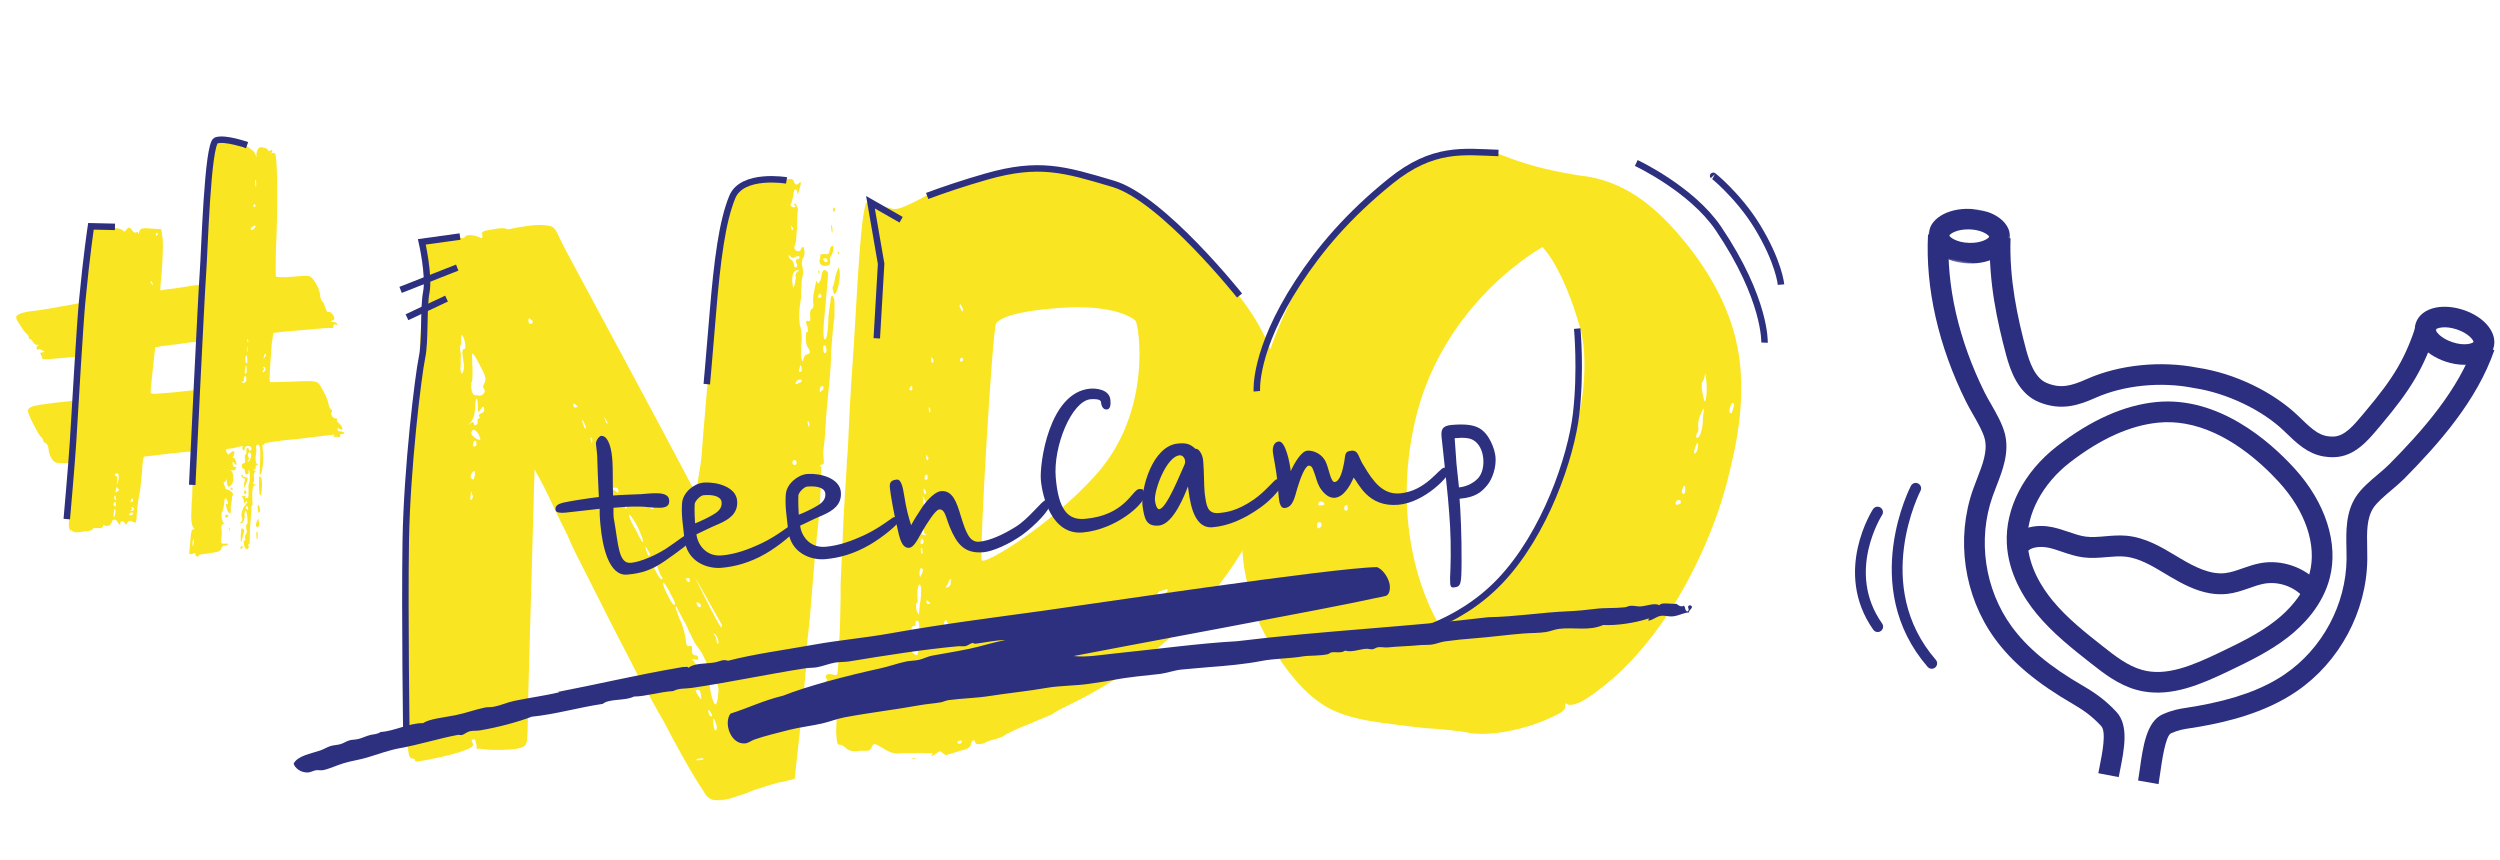
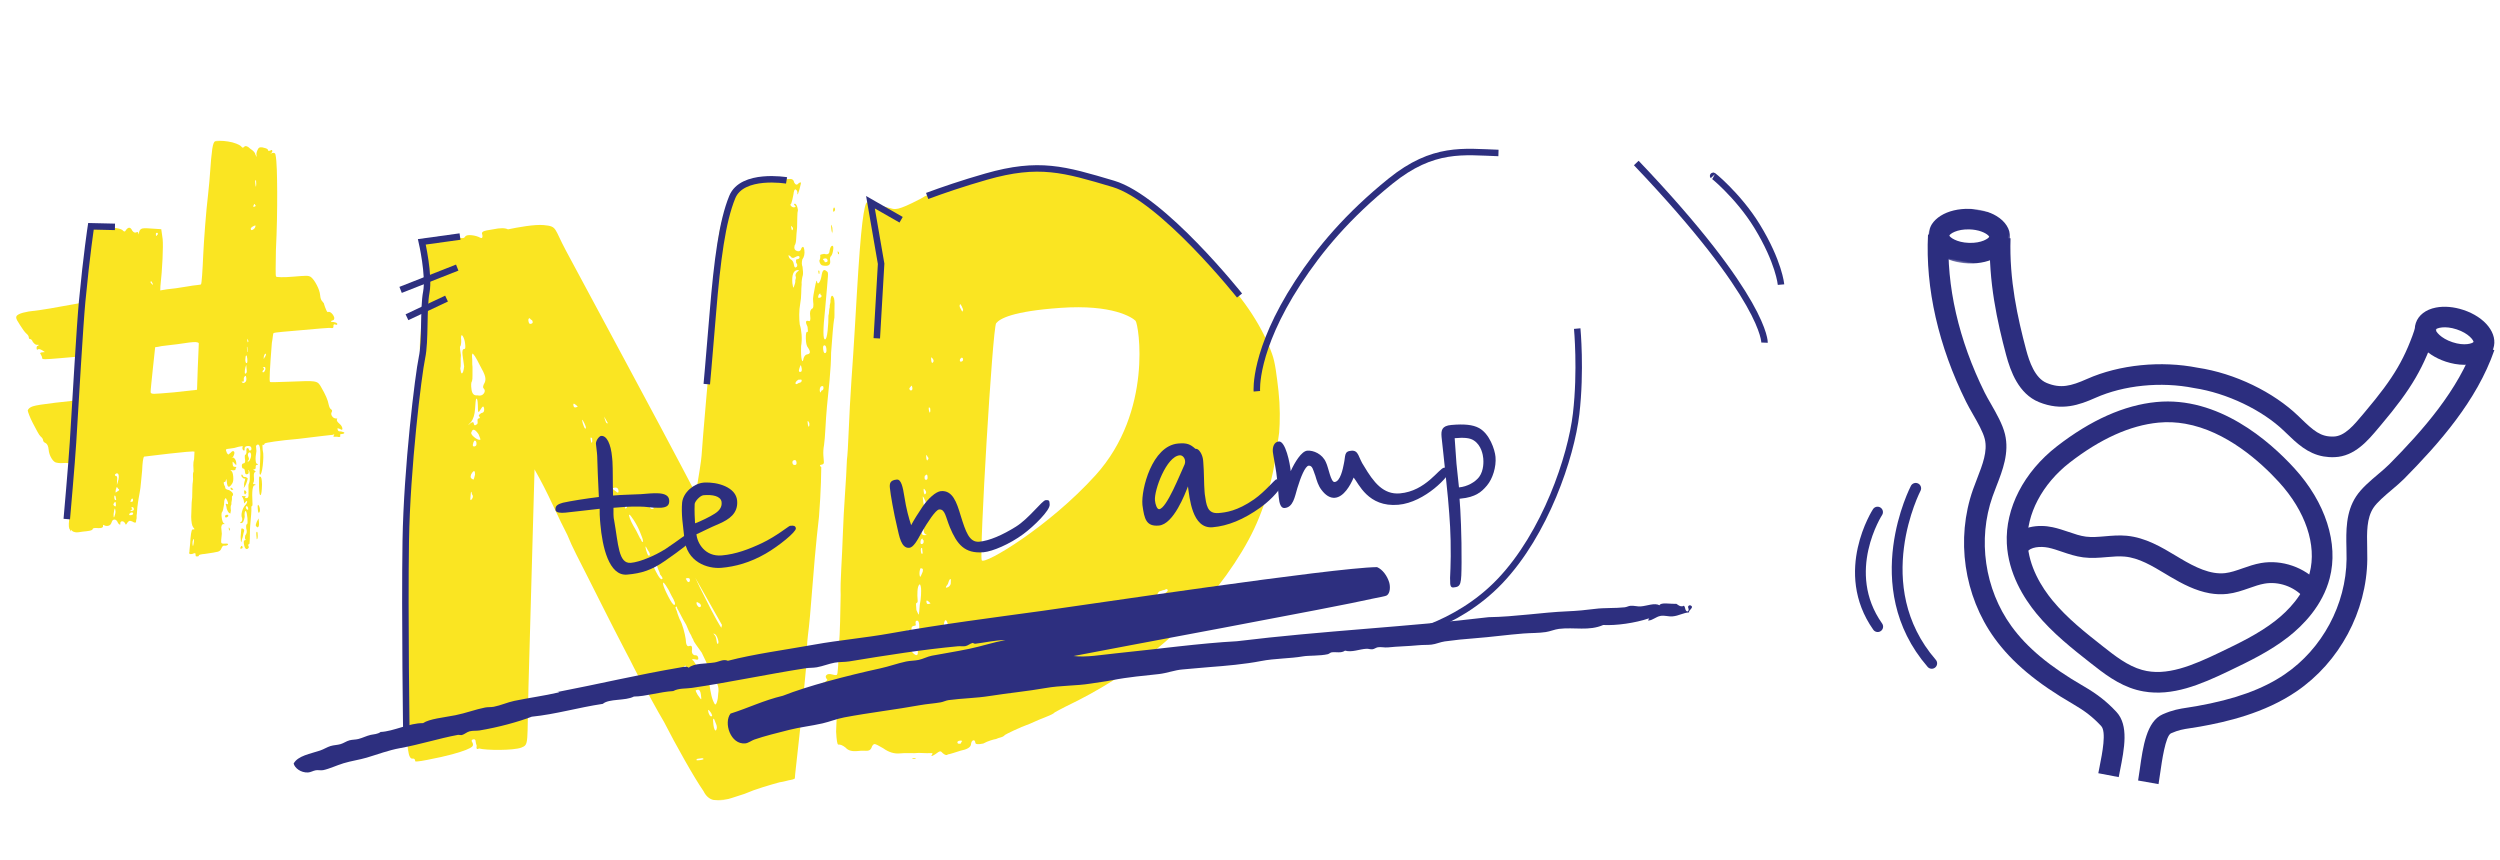
<svg xmlns="http://www.w3.org/2000/svg" xmlns:xlink="http://www.w3.org/1999/xlink" width="1157px" height="398px" viewBox="0 0 1157 398" version="1.1">
  <title>Group 12</title>
  <defs>
    <polygon id="path-1" points="0 0 37.573 0 37.573 25.618 0 25.618" />
    <polygon id="path-3" points="0 0 148 0 148 191 0 191" />
    <polygon id="path-5" points="0 0 215 0 215 284 0 284" />
  </defs>
  <g id="Page-1" stroke="none" stroke-width="1" fill="none" fill-rule="evenodd">
    <g id="Artboard" transform="translate(-96, -74)">
      <g id="Group-12" transform="translate(96.931, 76.455)">
        <g id="Group" transform="translate(851.076, 90.956)">
          <g id="Group-16">
            <path d="M149.764,256.687 L140.152,256.553 L140.21,253.566 C140.354,246.95 140.556,236.963 137.653,234.802 C133.154,231.412 129.05,229.242 123.004,227.033 C104.827,220.407 91.792,212.878 81.978,203.342 C64.628,186.489 56.294,161.213 60.235,137.349 C60.524,135.582 60.879,133.777 61.245,131.972 C62.6,125.144 63.878,118.691 61.562,113.38 C60.226,110.307 56.986,106.427 54.131,102.999 C52.622,101.184 51.18,99.446 50.027,97.871 C32.975,74.718 22.324,49.433 19.248,24.753 L28.784,23.562 C31.658,46.619 41.684,70.349 57.765,92.186 C58.822,93.617 60.139,95.201 61.523,96.844 C64.792,100.771 68.492,105.217 70.376,109.539 C73.894,117.615 72.183,126.239 70.665,133.844 C70.328,135.544 69.992,137.244 69.713,138.915 C66.281,159.715 73.548,181.764 88.688,196.466 C97.483,205.013 109.441,211.86 126.301,218.016 C133.212,220.532 138.181,223.172 143.43,227.119 C150.274,232.238 150.043,243.185 149.822,253.758 L149.764,256.687 Z" id="Fill-1" fill="#2C2E7F" transform="translate(84.575, 140.125) rotate(10) translate(-84.575, -140.125) " />
            <path d="M230.739,107.248 C223.209,107.248 217.545,103.426 211.612,99.414 L210.79,98.86 C199.126,90.997 181.531,86.114 166.271,86.478 C150.531,86.114 133.97,90.863 122.086,98.86 C115.284,103.446 107.754,107.726 96.684,105.356 C86.743,103.207 81.241,93.605 77.959,86.564 C71.233,72.089 63.962,54.567 61.091,34.293 L70.564,32.956 C73.262,51.987 80.208,68.697 86.637,82.541 C89.049,87.729 92.933,94.77 98.703,96.013 C105.477,97.493 109.916,95.535 116.728,90.939 C130.382,81.748 149.068,76.57 166.271,76.923 C183.636,76.465 202.753,81.901 216.157,90.939 L216.98,91.503 C224.165,96.356 227.859,98.659 233.867,97.341 C238.776,96.28 242.067,90.557 245.253,85.016 L246.133,83.478 C256.62,65.459 260.15,55.895 262.542,39.022 L272.014,40.369 C269.45,58.474 265.498,69.223 254.419,88.274 L253.548,89.774 C249.712,96.433 244.947,104.726 235.886,106.675 C234.078,107.067 232.355,107.248 230.739,107.248" id="Fill-3" fill="#2C2E7F" transform="translate(166.553, 70.102) rotate(10) translate(-166.553, -70.102) " />
            <path d="M165.785,280.598 L156.184,280.598 C156.184,279.023 156.117,277.198 156.05,275.268 C155.685,264.812 155.272,252.972 162.07,248.45 C166.4,245.579 169.156,244.647 172.948,243.36 C174.091,242.976 175.377,242.544 176.894,241.987 C193.735,235.832 205.67,228.986 214.445,220.44 C229.568,205.749 236.817,183.702 233.399,162.904 C233.12,161.233 232.794,159.553 232.448,157.853 C230.941,150.239 229.222,141.607 232.746,133.531 C234.512,129.45 237.834,125.465 241.041,121.615 C242.597,119.743 244.104,117.937 245.247,116.286 C257.681,98.311 270.883,76.888 274.473,54.304 L283.969,55.811 C280.062,80.297 266.197,102.881 253.149,121.759 C251.862,123.603 250.172,125.648 248.415,127.76 C245.765,130.939 242.779,134.539 241.541,137.362 C239.227,142.682 240.504,149.144 241.867,155.981 C242.222,157.777 242.578,159.572 242.866,161.339 C246.802,185.191 238.478,210.473 221.147,227.325 C208.301,239.837 191.613,246.827 180.188,251.013 C178.584,251.59 177.221,252.05 176.011,252.463 C172.449,253.664 170.673,254.269 167.389,256.439 C165.056,257.994 165.488,270.304 165.641,274.932 C165.718,276.987 165.785,278.917 165.785,280.598" id="Fill-5" fill="#2C2E7F" transform="translate(219.924, 167.451) rotate(10) translate(-219.924, -167.451) " />
            <path d="M149.222,102.303 C145.147,102.303 141.035,102.801 136.912,103.951 L136.912,103.951 C124.268,107.465 111.748,115.998 99.659,129.329 C88.912,141.204 84.014,156.441 86.89,169.111 C89.363,180.047 96.984,188.427 102.947,193.522 C111,200.427 120.529,205.531 129.742,210.473 C135.733,213.691 142.521,217.339 149.365,217.971 C160.898,219.149 172.066,211.852 183.379,203.74 C191.364,198.023 199.637,192.095 206.185,184.807 C211.074,179.367 217.075,170.71 217.929,160.348 C219.022,147.046 211.074,132.489 196.675,121.399 C186.628,113.681 168.567,102.303 149.222,102.303 M151.752,227.653 C150.669,227.653 149.586,227.606 148.483,227.51 C139.692,226.705 131.994,222.559 125.198,218.91 C115.985,213.978 105.545,208.375 96.706,200.8 C89.65,194.757 80.591,184.711 77.533,171.227 C73.928,155.32 79.546,137.258 92.555,122.903 C105.871,108.212 119.935,98.722 134.343,94.719 C162.039,87.038 188.968,103.376 202.523,113.815 C219.51,126.887 228.848,144.575 227.477,161.124 C226.422,174.148 219.194,184.673 213.327,191.204 C206.07,199.268 197.365,205.502 188.958,211.526 C177.071,220.04 165.26,227.653 151.752,227.653" id="Fill-7" fill="#2C2E7F" transform="translate(152.036, 160.192) rotate(10) translate(-152.036, -160.192) " />
            <path d="M172.722,177.271 C166.09,177.271 159.498,175.211 153.221,172.841 L151.256,172.086 C144.223,169.387 137.601,166.814 130.989,167.385 C128.382,167.598 125.738,168.304 122.92,169.049 C119.518,169.958 116.002,170.896 112.188,171.07 C108.69,171.235 105.269,170.722 102.03,170.219 C99.855,169.881 97.679,169.532 95.495,169.455 C91.777,169.378 87.33,170.471 85.95,173.344 L77.316,169.136 C80.795,161.871 89.199,159.521 95.84,159.791 C98.398,159.878 100.938,160.265 103.477,160.652 C106.381,161.107 109.102,161.542 111.747,161.407 C114.545,161.281 117.42,160.507 120.477,159.695 C123.562,158.872 126.763,158.021 130.203,157.731 C138.981,157.035 146.954,160.082 154.658,163.042 L156.584,163.777 C163.858,166.534 171.505,168.797 178.098,166.853 C180.599,166.118 183.052,164.744 185.649,163.283 C188.15,161.881 190.737,160.42 193.65,159.366 C202.898,156.038 213.879,157.789 221.632,163.864 L215.748,171.506 C210.525,167.414 203.108,166.224 196.88,168.478 C194.704,169.262 192.567,170.461 190.306,171.738 C187.364,173.382 184.326,175.095 180.79,176.139 C178.107,176.933 175.405,177.271 172.722,177.271" id="Fill-9" fill="#2C2E7F" transform="translate(149.474, 167.451) rotate(10) translate(-149.474, -167.451) " />
            <g id="Group-13" transform="translate(59.384, 15.877) rotate(10) translate(-59.384, -15.877) translate(40.597, 3.068)">
              <mask id="mask-2" fill="white">
                <use xlink:href="#path-1" />
              </mask>
              <g id="Clip-12" />
              <path d="M21.164,9.506 C20.296,9.506 19.349,9.563 18.326,9.716 C12.476,10.562 9.724,13.385 9.657,14.164 C9.946,14.82 13.403,16.75 19.253,15.894 C25.007,15.058 27.758,12.311 27.913,11.484 C27.594,10.866 25.2,9.506 21.164,9.506 M16.337,25.618 C7.697,25.618 1.026,21.645 0.099,15.514 C-0.963,8.385 6.278,1.845 16.926,0.315 C21.435,-0.36 25.933,0.048 29.554,1.446 C34.024,3.157 36.9,6.313 37.47,10.096 C38.532,17.225 31.301,23.755 20.653,25.304 C19.176,25.514 17.737,25.618 16.337,25.618" id="Fill-11" fill="#2C2E7F" mask="url(#mask-2)" />
            </g>
            <path d="M274.843,60.667 C274.997,61.494 277.758,64.242 283.512,65.079 C289.362,65.954 292.798,64.005 293.107,63.282 C293.03,62.569 290.279,59.744 284.429,58.898 C278.646,58.051 275.229,59.915 274.843,60.667 M286.321,74.798 C284.94,74.798 283.521,74.694 282.102,74.494 C271.454,72.944 264.224,66.411 265.286,59.278 C265.846,55.493 268.732,52.336 273.202,50.624 C276.822,49.236 281.291,48.827 285.838,49.493 C296.476,51.024 303.707,57.566 302.654,64.689 C302.085,68.484 299.198,71.641 294.739,73.353 C292.248,74.313 289.362,74.798 286.321,74.798" id="Fill-14" fill="#2C2E7F" transform="translate(283.969, 61.989) rotate(10) translate(-283.969, -61.989) " />
          </g>
          <g id="Group-5" transform="translate(9.531, 133.449)" stroke="#2D2F7F" stroke-linecap="round" stroke-width="5">
            <path d="M25.054,-0.86 C25.054,-0.86 1.464,44.347 32.463,80.14" id="Stroke-1" />
            <path d="M7.389,10.14 C7.389,10.14 -10.494,37.706 7.463,63.14" id="Stroke-3" />
          </g>
        </g>
        <g id="Group-67" transform="translate(420.173, 197.411) rotate(-5) translate(-420.173, -197.411) translate(12.613, 34.903)">
          <g id="Group-3" transform="translate(-0, 0.317)">
            <mask id="mask-4" fill="white">
              <use xlink:href="#path-3" />
            </mask>
            <g id="Clip-2" />
            <path d="M116.007,22.628 C116.169,22.138 116.25,21.241 116.25,19.933 L116.007,19.933 C116.007,19.608 115.965,19.526 115.884,19.689 C115.801,19.851 115.764,20.342 115.764,21.157 C115.764,22.469 115.843,22.959 116.007,22.628 L116.007,22.628 Z M114.298,31.94 C114.787,31.94 115.03,31.78 115.03,31.452 C115.03,31.29 114.988,31.206 114.907,31.206 C114.826,31.206 114.787,31.125 114.787,30.962 L114.787,30.715 C114.458,30.715 114.215,30.962 114.055,31.452 C113.726,31.78 113.81,31.94 114.298,31.94 L114.298,31.94 Z M113.075,101.79 C113.564,101.3 113.81,100.809 113.81,100.319 C113.81,99.994 113.564,100.075 113.075,100.563 C112.749,101.218 112.589,101.79 112.589,102.28 C112.589,102.608 112.749,102.446 113.075,101.79 L113.075,101.79 Z M113.81,41.745 C114.134,41.092 114.257,40.725 114.176,40.641 C114.092,40.562 113.645,40.683 112.832,41.011 C112.182,41.339 111.855,41.664 111.855,41.989 C111.855,42.479 112.059,42.686 112.467,42.602 C112.871,42.521 113.321,42.235 113.81,41.745 L113.81,41.745 Z M112.832,107.672 C113.156,106.691 112.992,106.201 112.344,106.201 C112.017,106.201 111.855,106.243 111.855,106.324 C111.855,106.408 111.936,106.447 112.101,106.447 C112.425,107.1 112.344,107.512 111.855,107.672 C111.366,108.327 111.366,108.652 111.855,108.652 C112.182,108.652 112.506,108.327 112.832,107.672 L112.832,107.672 Z M105.994,94.193 C106.318,93.865 106.318,93.456 105.994,92.966 C105.994,92.641 105.952,92.518 105.871,92.599 C105.787,92.683 105.751,92.887 105.751,93.212 C105.751,93.54 105.787,93.823 105.871,94.07 C105.952,94.314 105.994,94.356 105.994,94.193 L105.994,94.193 Z M105.505,96.399 C105.343,95.908 105.262,96.236 105.262,97.376 C105.262,98.523 105.343,98.932 105.505,98.604 L105.505,96.399 Z M106.239,156.687 C106.728,156.687 106.887,157.915 106.728,160.364 C106.399,163.306 106.033,164.898 105.628,165.144 C105.22,165.388 105.097,164.124 105.262,161.345 C105.421,159.383 105.544,158.035 105.628,157.301 C105.709,156.567 105.91,156.362 106.239,156.687 L106.239,156.687 Z M104.528,103.751 C104.854,103.751 105.016,103.099 105.016,101.79 C105.016,100.649 104.896,100.117 104.651,100.195 C104.408,100.282 104.201,100.974 104.042,102.28 C104.042,103.261 104.201,103.751 104.528,103.751 L104.528,103.751 Z M103.796,171.393 C103.796,169.432 104.042,169.025 104.528,170.169 C104.854,171.147 104.854,172.046 104.528,172.864 C104.042,173.683 103.796,173.192 103.796,171.393 L103.796,171.393 Z M103.796,108.406 C104.12,108.246 104.285,107.915 104.285,107.425 L104.285,105.957 L104.285,104.486 L103.796,105.71 C103.469,106.691 103.307,107.47 103.307,108.039 C103.307,108.613 103.469,108.736 103.796,108.406 L103.796,108.406 Z M103.796,175.804 L103.796,177.765 C103.796,178.746 103.631,179.399 103.307,179.727 C102.981,180.055 102.654,179.889 102.33,179.234 C102.168,179.074 102.168,178.788 102.33,178.379 C102.492,177.973 102.654,177.606 102.819,177.275 L103.796,175.804 Z M102.576,181.932 C102.735,182.095 102.777,182.708 102.699,183.77 C102.612,184.835 102.411,185.362 102.087,185.362 L102.087,183.4 C102.087,182.26 102.246,181.77 102.576,181.932 L102.576,181.932 Z M101.599,112.329 C101.922,112.819 102.369,112.903 102.942,112.573 C103.511,112.248 103.796,111.676 103.796,110.858 C103.796,109.717 103.631,109.305 103.307,109.633 C102.819,109.961 102.576,110.451 102.576,111.102 C102.576,112.082 102.33,112.413 101.841,112.082 C101.515,111.923 101.434,112.004 101.599,112.329 L101.599,112.329 Z M102.576,147.62 C102.9,146.804 102.981,146.112 102.819,145.537 C102.654,144.966 102.33,144.843 101.841,145.17 C101.353,145.658 101.269,146.314 101.599,147.129 C101.922,147.95 101.758,148.519 101.11,148.844 C100.783,149.009 100.783,149.091 101.11,149.091 C101.434,149.256 101.721,149.133 101.964,148.724 C102.21,148.317 102.411,147.95 102.576,147.62 L102.576,147.62 Z M99.401,171.147 C99.401,170.496 99.317,170.087 99.155,169.922 C98.828,169.597 98.583,169.597 98.424,169.922 C98.259,170.253 98.34,170.656 98.666,171.147 C98.993,171.477 99.236,171.477 99.401,171.147 L99.401,171.147 Z M98.181,163.059 C98.181,162.244 98.424,162.079 98.912,162.569 C99.236,163.059 99.317,163.39 99.155,163.55 C98.502,164.531 98.181,164.371 98.181,163.059 L98.181,163.059 Z M99.401,156.197 C100.049,156.528 100.378,156.771 100.378,156.934 C100.378,157.096 100.213,157.587 99.89,158.402 C99.56,159.223 99.194,159.915 98.789,160.487 C98.382,161.062 98.181,161.185 98.181,160.854 C98.34,160.692 98.424,160.448 98.424,160.12 C98.424,159.63 98.502,159.139 98.666,158.649 C99.317,157.018 99.401,156.444 98.912,156.934 C98.583,156.934 98.181,156.609 97.692,155.953 C97.527,155.3 97.527,154.972 97.692,154.972 C98.016,154.972 98.181,155.056 98.181,155.219 C98.181,155.872 98.583,156.197 99.401,156.197 L99.401,156.197 Z M96.226,179.971 C96.715,180.301 96.793,180.789 96.469,181.442 C96.307,181.77 96.142,182.26 95.98,182.913 C95.815,183.566 95.572,184.222 95.249,184.872 C94.76,186.833 94.595,186.424 94.76,183.647 C95.084,181.686 95.285,180.503 95.371,180.094 C95.45,179.688 95.737,179.646 96.226,179.971 L96.226,179.971 Z M94.76,187.814 C95.084,187.814 95.249,188.058 95.249,188.548 C95.249,188.873 95.006,189.038 94.514,189.038 C94.028,189.038 93.942,188.873 94.271,188.548 C94.271,188.383 94.31,188.304 94.394,188.304 C94.472,188.304 94.514,188.22 94.514,188.058 L94.76,187.814 Z M93.051,161.101 C93.051,161.263 93.129,161.345 93.294,161.345 C93.294,161.51 93.129,161.588 92.805,161.588 C92.319,161.588 92.074,161.345 92.074,160.854 C92.074,160.364 92.319,160.364 92.805,160.854 L93.051,161.101 Z M89.63,179.234 C89.63,178.746 89.711,178.665 89.876,178.99 C90.2,179.48 90.2,179.889 89.876,180.217 C89.711,180.38 89.63,180.055 89.63,179.234 L89.63,179.234 Z M89.387,172.864 C89.876,172.864 90.035,173.108 89.876,173.598 C89.546,173.926 89.223,174.089 88.899,174.089 C88.569,174.089 88.41,173.926 88.41,173.598 C88.41,173.108 88.734,172.864 89.387,172.864 L89.387,172.864 Z M73.024,183.891 C73.183,182.75 73.105,182.423 72.778,182.913 C72.451,183.566 72.289,184.222 72.289,184.872 C72.289,186.503 72.535,186.183 73.024,183.891 L73.024,183.891 Z M68.383,40.03 C68.056,40.03 67.894,40.274 67.894,40.764 L67.894,41.501 C68.056,41.501 68.176,41.42 68.26,41.254 C68.341,41.092 68.545,40.929 68.871,40.764 C68.871,40.274 68.707,40.03 68.383,40.03 L68.383,40.03 Z M63.742,62.086 C63.415,62.417 63.415,62.742 63.742,63.067 C64.069,63.557 64.311,63.801 64.476,63.801 C64.635,63.801 64.557,63.476 64.23,62.823 C63.904,62.17 63.742,61.926 63.742,62.086 L63.742,62.086 Z M83.28,92.722 C83.28,92.397 82.792,92.15 81.817,91.985 C80.84,91.825 77.989,91.907 73.27,92.232 C71.803,92.232 70.46,92.274 69.237,92.355 C68.017,92.439 66.917,92.475 65.942,92.475 C64.8,92.641 63.823,92.722 63.01,92.722 C62.195,96.808 61.544,100.117 61.056,102.647 C60.567,105.183 60.117,107.512 59.712,109.633 C59.305,111.757 59.104,112.982 59.104,113.31 C59.104,113.797 59.629,114.086 60.69,114.167 C61.748,114.251 64.8,114.288 69.849,114.288 L80.594,114.044 L81.817,103.995 C82.141,101.218 82.465,98.727 82.792,96.519 C83.118,94.314 83.28,93.05 83.28,92.722 L83.28,92.722 Z M45.915,163.059 C46.404,163.059 46.647,162.816 46.647,162.325 C46.647,161.835 46.563,161.588 46.404,161.588 C46.074,161.588 45.831,161.835 45.669,162.325 C45.181,162.816 45.262,163.059 45.915,163.059 L45.915,163.059 Z M45.669,167.226 C46.32,167.226 46.647,166.983 46.647,166.492 C46.647,165.839 46.404,165.511 45.915,165.511 C45.586,165.511 45.507,165.677 45.669,166.002 C46.158,166.492 46.074,166.736 45.426,166.736 C44.773,167.067 44.854,167.226 45.669,167.226 L45.669,167.226 Z M44.938,169.188 C45.75,169.188 46.158,168.941 46.158,168.451 C46.158,168.126 45.915,167.961 45.426,167.961 C45.097,167.961 44.773,168.126 44.449,168.451 C44.122,168.941 44.284,169.188 44.938,169.188 L44.938,169.188 Z M41.031,150.562 C41.031,149.746 40.785,149.334 40.297,149.334 C39.97,149.334 39.808,149.376 39.808,149.458 C39.808,149.542 39.724,149.581 39.565,149.581 L39.319,149.825 C39.319,150.315 39.481,150.562 39.808,150.562 C40.297,150.562 40.378,151.296 40.054,152.767 C39.889,153.913 39.808,154.524 39.808,154.605 C39.808,154.689 39.97,154.322 40.297,153.501 C40.459,153.176 40.621,152.728 40.785,152.153 C40.947,151.582 41.031,151.052 41.031,150.562 L41.031,150.562 Z M39.808,157.668 C40.621,157.343 40.866,157.018 40.542,156.687 C40.378,156.687 40.132,156.362 39.808,155.707 C39.646,155.547 39.4,155.953 39.076,156.934 C38.912,157.752 38.87,158.158 38.954,158.158 C39.035,158.158 39.319,157.996 39.808,157.668 L39.808,157.668 Z M38.588,161.588 C38.912,161.588 38.993,161.345 38.831,160.854 C38.831,160.039 38.711,159.59 38.465,159.506 C38.222,159.425 38.099,159.714 38.099,160.364 C38.099,161.185 38.258,161.588 38.588,161.588 L38.588,161.588 Z M37.61,164.04 C38.258,164.858 38.588,164.615 38.588,163.306 C38.588,162.325 38.345,162.163 37.856,162.816 C37.367,163.306 37.281,163.715 37.61,164.04 L37.61,164.04 Z M37.367,169.188 C37.527,168.863 37.691,168.451 37.856,167.961 C38.015,167.47 38.099,167.067 38.099,166.736 C38.099,165.755 38.015,165.349 37.856,165.511 C37.691,165.677 37.446,166.492 37.122,167.961 C36.957,169.432 37.038,169.841 37.367,169.188 L37.367,169.188 Z M146.291,88.311 C147.43,88.639 148,88.964 148,89.289 C148,89.78 147.673,89.864 147.025,89.536 C146.372,89.211 146.048,89.455 146.048,90.27 C146.048,90.926 145.719,91.17 145.071,91.007 C144.741,90.845 143.197,90.761 140.43,90.761 L131.394,90.761 L122.48,90.761 C119.794,90.761 118.367,90.845 118.205,91.007 C118.043,91.007 117.878,91.458 117.716,92.355 C117.552,93.254 117.309,94.277 116.985,95.418 C115.03,107.022 114.215,112.982 114.541,113.31 C114.541,113.472 115.435,113.595 117.228,113.677 C119.018,113.761 121.218,113.881 123.823,114.044 C126.753,114.209 129.073,114.33 130.782,114.411 C132.494,114.495 133.837,114.657 134.814,114.901 C135.792,115.145 136.481,115.515 136.889,116.005 C137.294,116.493 137.66,117.149 137.986,117.964 C139.614,121.397 140.511,124.092 140.676,126.054 C140.835,127.363 141.164,128.178 141.653,128.503 C142.139,128.834 142.139,129.324 141.653,129.974 C141.323,130.63 141.488,131.364 142.139,132.18 C142.627,132.67 143.197,132.914 143.85,132.914 C144.174,132.914 144.174,133.079 143.85,133.407 C143.686,133.894 144.01,134.55 144.828,135.366 C145.64,136.184 146.048,136.999 146.048,137.817 C146.048,138.47 145.64,138.47 144.828,137.817 C143.85,137.327 143.521,137.411 143.85,138.061 C143.85,138.717 144.339,139.042 145.314,139.042 C146.291,139.373 146.78,139.616 146.78,139.776 C146.78,140.107 146.372,140.267 145.559,140.267 C144.741,140.267 144.498,140.513 144.828,141.004 C144.828,141.491 144.498,141.656 143.85,141.491 C143.521,141.331 142.954,141.247 142.139,141.247 C141.488,141.247 141.407,141.004 141.896,140.513 C142.055,140.351 142.097,140.227 142.019,140.143 C141.935,140.065 141.731,140.107 141.407,140.267 C141.08,140.267 139.369,140.309 136.277,140.39 C133.183,140.474 129.52,140.597 125.289,140.757 C120.729,140.757 117.066,140.841 114.298,141.004 C111.528,141.166 109.981,141.331 109.657,141.491 C109.331,142.147 109.004,142.312 108.68,141.984 C108.515,141.984 108.437,142.803 108.437,144.433 C108.596,145.414 108.596,146.56 108.437,147.866 C108.272,149.175 108.071,150.438 107.826,151.663 C107.583,152.888 107.295,153.913 106.971,154.726 C106.644,155.547 106.399,155.872 106.239,155.707 C106.075,155.547 106.033,155.138 106.117,154.482 C106.198,153.832 106.399,152.361 106.728,150.071 C107.541,144.517 107.46,141.738 106.482,141.738 C105.994,141.738 105.667,141.984 105.505,142.472 L105.505,144.68 C105.016,146.479 104.773,147.908 104.773,148.967 C104.773,150.032 104.933,150.562 105.262,150.562 C105.91,150.89 105.91,151.052 105.262,151.052 C104.773,151.052 104.528,151.38 104.528,152.03 C104.528,152.686 104.285,153.011 103.796,153.011 C103.143,153.011 103.143,153.176 103.796,153.501 C104.285,153.992 104.444,154.238 104.285,154.238 C103.631,154.238 103.307,154.972 103.307,156.444 C103.307,157.915 103.143,158.814 102.819,159.139 C102.492,159.63 102.654,159.873 103.307,159.873 C103.955,160.204 103.955,160.364 103.307,160.364 C102.33,160.364 101.758,162.981 101.599,168.207 C101.599,169.35 101.434,169.922 101.11,169.922 C100.945,169.922 100.867,170.253 100.867,170.903 C100.867,171.393 100.744,172.374 100.498,173.842 C100.255,175.313 99.968,176.95 99.644,178.746 C99.482,179.564 99.317,180.87 99.155,182.666 C98.993,184.465 98.828,185.771 98.666,186.587 C98.666,187.077 98.502,187.324 98.181,187.324 C98.016,187.324 97.935,187.567 97.935,188.058 C98.259,188.548 98.181,188.954 97.692,189.282 C97.2,189.61 96.793,189.529 96.469,189.038 C96.142,188.383 95.98,187.607 95.98,186.71 C95.98,185.813 96.142,185.362 96.469,185.362 C96.793,185.362 96.958,185.202 96.958,184.872 C96.631,184.872 96.631,184.303 96.958,183.157 C97.77,182.341 98.016,181.279 97.692,179.971 C97.692,178.665 97.851,178.009 98.181,178.009 C98.34,178.009 98.46,177.726 98.546,177.152 C98.625,176.58 98.666,175.927 98.666,175.19 C98.666,174.456 98.625,173.764 98.546,173.108 C98.46,172.458 98.34,172.046 98.181,171.884 C97.692,171.884 97.446,172.783 97.446,174.579 C96.958,176.378 96.385,177.275 95.737,177.275 C94.922,177.275 94.841,177.115 95.492,176.785 C95.98,176.622 96.226,176.05 96.226,175.07 C95.896,174.254 95.98,173.192 96.469,171.884 C96.958,170.578 97.608,169.597 98.424,168.941 C99.071,168.291 99.317,167.717 99.155,167.226 C98.993,167.226 98.666,167.47 98.181,167.961 C97.851,168.616 97.692,168.372 97.692,167.226 C97.692,166.901 97.608,166.492 97.446,166.002 C97.281,165.511 97.117,165.105 96.958,164.774 C97.446,164.94 98.016,165.021 98.666,165.021 C98.828,164.858 98.828,164.94 98.666,165.265 C98.181,165.755 98.34,166.002 99.155,166.002 C99.803,166.002 100.132,165.349 100.132,164.04 C100.294,162.569 100.378,161.51 100.378,160.854 C100.378,160.204 100.537,159.63 100.867,159.139 C101.191,158.324 101.392,157.178 101.476,155.707 C101.557,154.238 101.434,153.42 101.11,153.257 C100.783,152.932 100.783,153.095 101.11,153.748 C101.11,154.566 100.867,154.972 100.378,154.972 C99.725,155.138 99.401,154.81 99.401,153.992 C99.401,152.851 99.236,152.277 98.912,152.277 C98.424,152.277 98.181,151.87 98.181,151.052 C98.181,150.234 98.502,149.825 99.155,149.825 C99.803,149.825 100.049,149.091 99.89,147.62 C99.89,146.314 100.049,145.745 100.378,145.905 L100.621,145.658 C100.621,145.498 100.66,145.375 100.744,145.291 C100.825,145.212 100.867,145.008 100.867,144.68 C100.867,143.537 101.026,142.962 101.353,142.962 C101.841,142.962 102.087,143.209 102.087,143.699 C102.087,144.027 102.246,144.187 102.576,144.187 C103.065,144.187 103.307,143.865 103.307,143.209 C103.307,142.393 102.735,141.984 101.599,141.984 C100.621,141.984 100.132,142.393 100.132,143.209 C100.132,144.027 99.89,144.187 99.401,143.699 C99.071,143.209 99.071,142.637 99.401,141.984 C99.401,141.822 98.747,141.822 97.446,141.984 C96.142,142.312 94.841,142.472 93.54,142.472 C92.398,142.472 91.747,142.559 91.585,142.718 C91.42,142.884 91.501,143.453 91.828,144.433 C92.155,144.924 92.356,145.17 92.439,145.17 C92.52,145.17 92.886,144.924 93.54,144.433 C94.352,143.618 94.922,143.537 95.249,144.187 C95.408,144.68 95.165,145.414 94.514,146.395 C94.028,146.723 93.699,146.927 93.54,147.006 C93.375,147.093 93.456,147.048 93.783,146.885 C94.271,146.56 94.718,146.681 95.126,147.252 C95.531,147.827 95.737,148.519 95.737,149.334 C95.737,149.99 95.695,150.315 95.614,150.315 C95.531,150.315 95.249,149.99 94.76,149.334 C94.433,148.844 94.229,148.6 94.148,148.6 C94.065,148.6 94.028,149.009 94.028,149.825 C94.028,150.646 94.271,151.052 94.76,151.052 C95.084,151.052 95.33,151.136 95.492,151.296 C95.653,151.461 95.572,151.627 95.249,151.786 C95.249,152.605 94.676,152.851 93.54,152.521 C92.721,152.361 92.562,152.442 93.051,152.767 C93.54,153.095 93.783,153.992 93.783,155.463 C93.783,156.934 93.54,157.996 93.051,158.649 C91.42,160.773 90.608,160.448 90.608,157.668 C90.608,156.362 90.524,156.037 90.365,156.687 C90.035,157.508 89.792,157.833 89.63,157.668 C89.304,157.508 89.142,157.668 89.142,158.158 C89.142,158.649 89.304,159.223 89.63,159.873 L89.63,160.364 C89.63,160.854 90.2,161.263 91.339,161.588 C92.805,162.569 93.294,163.469 92.805,164.287 C92.478,164.287 92.319,164.696 92.319,165.511 C92.319,165.839 92.233,166.246 92.074,166.736 C91.909,167.226 91.828,167.717 91.828,168.207 C91.501,168.697 91.339,169.23 91.339,169.799 L91.339,171.147 C91.339,171.312 91.297,171.435 91.219,171.516 C91.135,171.601 91.096,171.724 91.096,171.884 L91.096,172.374 C90.608,172.374 90.2,172.004 89.876,171.27 C89.546,170.536 89.387,169.762 89.387,168.941 C89.058,167.801 89.223,167.47 89.876,167.961 C90.365,168.291 90.443,167.801 90.119,166.492 C89.792,165.677 89.588,165.228 89.51,165.144 C89.424,165.063 89.223,165.265 88.899,165.755 C88.734,166.086 88.611,166.576 88.533,167.226 C88.449,167.882 88.326,168.451 88.167,168.941 C87.838,170.253 87.595,170.987 87.433,171.147 C86.944,171.477 86.737,172.416 86.821,173.966 C86.902,175.521 87.19,176.46 87.678,176.785 C88.167,177.115 88.167,177.194 87.678,177.031 C86.86,176.869 86.371,177.359 86.212,178.499 L86.212,181.442 C85.724,183.731 85.517,185.079 85.601,185.485 C85.682,185.894 86.212,186.099 87.19,186.099 C88.326,186.099 88.815,186.262 88.653,186.587 C88.491,186.914 88.002,187.077 87.19,187.077 C86.536,186.749 85.967,187.077 85.478,188.058 C85.151,188.873 84.54,189.364 83.649,189.529 C82.75,189.689 80.756,189.854 77.665,190.019 C75.71,190.019 74.733,190.179 74.733,190.51 C74.733,190.835 74.49,191 74.001,191 C73.512,191 73.27,190.835 73.27,190.51 L73.27,189.529 C73.27,189.198 72.778,189.198 71.803,189.529 C70.497,189.689 70.092,189.282 70.58,188.304 C70.58,187.974 70.703,187.239 70.946,186.099 C71.192,184.956 71.393,183.731 71.558,182.423 C71.882,180.626 72.169,179.441 72.412,178.867 C72.658,178.298 72.94,178.093 73.27,178.256 C73.917,178.421 73.917,178.093 73.27,177.275 C72.778,176.46 72.616,174.823 72.778,172.374 C72.94,171.393 73.105,170.045 73.27,168.33 C73.429,166.613 73.672,165.021 74.001,163.55 C74.16,162.079 74.325,160.61 74.49,159.139 C74.649,157.668 74.814,156.687 74.978,156.197 C75.138,155.547 75.221,154.768 75.221,153.871 C75.221,152.974 75.381,152.195 75.71,151.54 C75.71,150.724 75.749,149.788 75.833,148.724 C75.914,147.662 76.115,146.723 76.442,145.905 L76.93,142.472 C76.766,142.312 75.503,142.228 73.147,142.228 C70.784,142.228 68.14,142.27 65.208,142.351 C62.279,142.435 59.629,142.517 57.272,142.595 C54.909,142.679 53.644,142.718 53.485,142.718 C52.997,143.209 52.508,145.333 52.019,149.091 C51.693,150.724 51.369,152.484 51.042,154.359 C50.715,156.239 50.391,157.752 50.067,158.893 C49.738,160.039 49.495,160.938 49.333,161.588 C49.168,162.244 49.006,162.9 48.844,163.55 C48.682,164.206 48.518,164.94 48.356,165.755 C48.194,166.576 48.029,167.557 47.867,168.697 C47.705,169.188 47.624,169.678 47.624,170.169 C47.624,170.656 47.54,171.068 47.381,171.393 C47.216,171.884 47.135,172.293 47.135,172.618 C46.809,172.948 46.239,172.783 45.426,172.127 C44.773,171.802 44.326,171.679 44.083,171.76 C43.837,171.844 43.553,172.046 43.229,172.374 C42.74,173.03 42.452,173.352 42.374,173.352 C42.291,173.352 42.168,173.108 42.006,172.618 C41.679,171.968 41.232,171.637 40.663,171.637 C40.09,171.637 39.808,172.046 39.808,172.864 C39.808,173.352 39.481,173.192 38.831,172.374 C38.504,171.231 38.015,170.62 37.367,170.536 C36.714,170.454 36.225,170.822 35.901,171.637 C35.572,172.458 35.086,172.948 34.435,173.108 C33.785,173.273 33.131,173.192 32.484,172.864 C31.992,172.374 31.749,172.458 31.749,173.108 C31.749,173.764 31.018,174.008 29.552,173.842 C27.759,173.517 26.865,173.598 26.865,174.089 C26.7,174.42 26.17,174.621 25.276,174.703 C24.38,174.787 23.361,174.823 22.224,174.823 C20.596,174.988 19.454,174.988 18.804,174.823 C18.153,174.663 17.664,174.42 17.34,174.089 C17.011,173.439 16.852,173.352 16.852,173.842 C16.852,174.498 16.687,174.335 16.363,173.352 C15.874,172.864 15.874,171.393 16.363,168.941 C16.522,167.961 16.81,166.206 17.217,163.673 C17.622,161.143 18.03,158.489 18.438,155.707 C18.843,152.932 19.253,150.399 19.661,148.11 C20.066,145.823 20.27,144.433 20.27,143.943 C20.27,143.453 20.066,143.128 19.661,142.962 C19.253,142.803 18.396,142.637 17.095,142.472 C15.302,142.472 13.92,142.312 12.942,141.984 C12.127,141.822 11.395,141.088 10.747,139.776 C10.094,138.47 9.767,137.081 9.767,135.609 C9.767,133.979 9.36,132.914 8.547,132.423 C7.896,132.098 7.57,131.608 7.57,130.955 C7.57,130.465 7.243,129.893 6.595,129.24 C6.266,128.912 5.819,128.097 5.252,126.788 C4.68,125.482 4.11,124.134 3.54,122.745 C2.968,121.358 2.521,120.091 2.197,118.945 C1.87,117.804 1.708,117.067 1.708,116.74 C2.035,115.924 2.89,115.352 4.275,115.025 C5.654,114.7 9.117,114.453 14.654,114.288 L25.156,114.044 L26.131,107.425 C26.458,105.632 26.742,103.751 26.988,101.79 C27.231,99.828 27.513,98.36 27.843,97.376 L28.086,93.947 L19.295,93.947 C15.545,93.947 13.104,93.907 11.968,93.823 C10.826,93.745 10.337,93.54 10.502,93.212 C10.502,92.722 10.337,92.15 10.013,91.495 C9.524,90.845 9.767,90.517 10.747,90.517 L11.968,90.517 L10.747,89.536 C9.767,88.883 9.117,88.721 8.793,89.046 C8.463,89.211 8.304,89.046 8.304,88.555 C8.304,87.74 8.547,87.331 9.036,87.331 C9.684,87.006 9.524,86.84 8.547,86.84 C8.058,86.84 7.486,86.35 6.838,85.369 C6.509,84.388 6.106,83.898 5.618,83.898 C5.288,83.898 5.129,83.573 5.129,82.917 C5.129,82.43 4.8,81.858 4.152,81.202 C3.822,80.877 3.42,80.306 2.931,79.487 C2.443,78.672 1.99,77.857 1.588,77.035 C1.178,76.22 0.812,75.486 0.488,74.83 C0.161,74.18 -0.001,73.771 -0.001,73.606 C-0.001,72.3 2.035,71.484 6.106,71.154 C7.081,71.154 8.994,71.075 11.845,70.91 C14.693,70.747 17.745,70.504 21.004,70.173 L31.992,69.195 L32.969,63.557 C33.293,61.926 33.743,59.555 34.313,56.451 C34.882,53.349 35.413,50.406 35.901,47.627 C36.225,44.684 36.591,42.112 37.002,39.907 C37.404,37.701 37.61,36.438 37.61,36.107 C37.934,35.457 38.381,35.09 38.954,35.006 C39.523,34.924 40.947,35.048 43.229,35.373 C45.831,35.538 48.029,35.824 49.822,36.23 C51.612,36.639 52.67,37.172 52.997,37.822 C53.485,38.315 53.89,38.234 54.22,37.578 C55.521,36.107 56.495,36.272 57.149,38.068 C57.638,38.889 58.207,39.212 58.858,39.049 C59.509,38.724 59.835,38.889 59.835,39.54 C59.835,40.358 59.997,40.114 60.324,38.803 C60.648,37.987 61.217,37.542 62.033,37.455 C62.845,37.376 64.635,37.578 67.405,38.068 L70.58,38.559 L70.826,43.216 C70.826,45.015 70.539,48.036 69.972,52.284 C69.399,56.535 68.707,60.702 67.894,64.782 L67.651,66.743 L70.826,66.499 C71.803,66.499 73.183,66.46 74.978,66.376 C76.766,66.295 78.558,66.171 80.351,66.009 C82.141,65.846 83.649,65.762 84.869,65.762 C86.089,65.762 86.701,65.681 86.701,65.519 C86.86,65.356 87.148,64.008 87.555,61.475 C87.96,58.942 88.41,55.798 88.899,52.037 C89.387,48.445 90.077,43.95 90.973,38.559 C91.867,33.167 92.721,28.51 93.54,24.587 C94.352,20.507 95.042,16.623 95.614,12.947 C96.184,9.27 96.631,6.782 96.958,5.473 C97.446,2.697 98.016,0.982 98.666,0.326 C98.993,-1.27897638e-13 99.767,-0.08 100.987,0.079 C102.21,0.245 103.511,0.491 104.896,0.816 C106.276,1.144 107.541,1.592 108.68,2.164 C109.817,2.739 110.551,3.268 110.878,3.756 C111.204,4.411 111.69,4.411 112.344,3.756 C112.992,3.431 113.81,3.843 114.787,4.983 C116.25,6.126 116.985,7.107 116.985,7.923 L117.473,9.15 L117.473,7.923 C117.473,7.272 117.797,6.454 118.451,5.473 C118.939,4.658 119.917,4.577 121.38,5.227 C122.519,5.558 123.089,6.048 123.089,6.698 C123.089,6.863 123.416,6.863 124.066,6.698 C124.555,6.373 124.837,6.415 124.921,6.821 C125.002,7.23 124.801,7.598 124.312,7.923 C123.659,8.253 123.823,8.253 124.801,7.923 C125.778,7.763 126.264,8.088 126.264,8.903 C126.426,10.374 126.426,12.622 126.264,15.643 C126.102,18.669 125.856,22.138 125.532,26.058 C125.206,29.981 124.801,34.232 124.312,38.803 C123.823,43.379 123.251,48.036 122.603,52.774 C122.274,56.044 121.991,58.861 121.746,61.228 C121.503,63.599 121.461,64.866 121.626,65.028 C121.626,65.193 122.396,65.356 123.946,65.519 C125.49,65.681 127.322,65.762 129.439,65.762 C132.371,65.762 134.362,65.804 135.423,65.886 C136.481,65.97 137.255,66.253 137.743,66.743 C138.556,67.561 139.332,68.867 140.064,70.663 C140.796,72.465 141.164,74.015 141.164,75.321 C141.164,76.792 141.407,77.772 141.896,78.263 C142.055,78.591 142.22,78.834 142.384,78.997 C142.544,79.162 142.627,79.406 142.627,79.731 C142.789,80.552 143.032,81.446 143.362,82.43 C143.686,83.408 144.01,83.738 144.339,83.408 C144.828,83.408 145.314,83.696 145.802,84.265 C146.291,84.84 146.615,85.534 146.78,86.35 C146.78,87.168 146.372,87.574 145.559,87.574 C144.741,87.905 144.987,88.149 146.291,88.311 L146.291,88.311 Z" id="Fill-1" fill="#FAE522" mask="url(#mask-4)" />
          </g>
          <path d="M395.554,313.186 C395.228,313.194 395.192,313.234 395.435,313.316 C395.678,313.396 395.959,313.434 396.282,313.426 C396.604,313.418 396.885,313.368 397.126,313.278 C397.363,313.184 397.322,313.146 397.002,313.152 C396.516,312.992 396.032,313.002 395.554,313.186" id="Fill-4" fill="#FAE522" />
          <path d="M517.192,247.829 C515.527,248.345 514.808,248.239 515.031,247.516 C515.488,246.556 515.955,246.065 516.436,246.053 C516.671,246.051 516.971,245.986 517.329,245.858 C517.684,245.732 518.099,245.66 518.58,245.651 C519.523,245.154 520.007,245.261 520.021,245.978 C520.032,246.458 519.089,247.072 517.192,247.829 L517.192,247.829 Z M491.433,189.954 C467.828,211.88 436.548,226.958 435.507,224.621 C434.466,222.285 449.826,117.877 451.709,115.9 C453.595,113.924 459.743,111.056 481.812,111.411 C506.306,111.802 514.74,118.817 516.059,120.392 C517.377,121.966 520.617,162.846 491.433,189.954 L491.433,189.954 Z M433.567,131.129 C433.562,130.892 433.679,130.766 433.917,130.763 L434.27,130.398 C434.745,130.386 434.992,130.621 435.003,131.095 C435.017,131.813 434.667,132.179 433.948,132.193 C433.466,132.204 433.341,131.849 433.567,131.129 L433.567,131.129 Z M435.887,105.66 L436.254,106.009 C436.259,106.249 436.321,106.428 436.447,106.542 C436.564,106.662 436.631,106.841 436.634,107.075 C437.138,108.262 437.152,108.854 436.673,108.865 C436.69,109.58 436.441,109.228 435.935,107.807 C435.431,106.866 435.417,106.151 435.887,105.66 L435.887,105.66 Z M424.64,199.699 C424.652,200.18 424.596,200.414 424.475,200.417 C424.352,200.42 424.302,200.545 424.307,200.78 L423.955,201.146 C423.473,201.157 423.227,200.685 423.208,199.73 C423.672,199.244 423.904,198.881 423.902,198.641 C423.896,198.407 424.128,198.278 424.61,198.267 C425.564,198.248 425.575,198.728 424.64,199.699 L424.64,199.699 Z M421.011,131.397 C420.541,131.888 420.297,131.537 420.272,130.339 C420.241,128.907 420.471,128.667 420.974,129.607 C421.464,130.314 421.478,130.911 421.011,131.397 L421.011,131.397 Z M420.345,233.443 C420.367,234.398 419.9,235.127 418.957,235.621 C417.532,236.132 417.524,235.651 418.926,234.191 C419.379,232.988 419.782,232.265 420.138,232.017 C420.49,231.774 420.555,232.248 420.345,233.443 L420.345,233.443 Z M418.719,307.586 C418.73,308.06 418.495,308.306 418.017,308.317 C417.297,308.334 416.936,308.1 416.925,307.625 C416.917,307.142 417.387,306.899 418.344,306.877 C418.582,306.871 418.822,306.924 419.066,307.042 C419.304,307.153 419.192,307.335 418.719,307.586 L418.719,307.586 Z M415.33,258.611 C415.414,257.178 415.691,256.221 416.161,255.729 C417.104,255.235 417.099,254.992 416.147,255.015 C415.666,255.023 415.414,254.314 415.383,252.882 C415.82,250.967 416.281,250.358 416.78,251.062 C417.272,251.768 417.423,253.32 417.239,255.707 C417.017,256.668 416.922,257.745 416.948,258.934 L416.978,260.367 C416.984,260.607 416.631,260.732 415.912,260.749 C415.431,260.757 415.238,260.046 415.33,258.611 L415.33,258.611 Z M413.203,185.266 C412.722,185.277 412.481,185.046 412.47,184.565 C412.45,183.616 412.677,183.131 413.158,183.119 C413.626,182.634 413.869,182.868 413.889,183.82 C413.911,184.775 413.682,185.255 413.203,185.266 L413.203,185.266 Z M412.269,191.732 C411.796,192.22 411.549,191.746 411.519,190.314 C411.493,189.124 411.726,189.002 412.229,189.942 C412.722,190.646 412.733,191.243 412.269,191.732 L412.269,191.732 Z M411.673,197.472 C411.191,197.483 410.939,196.771 410.909,195.339 L410.855,192.835 C411.09,192.829 411.468,193.661 411.986,195.316 C412.255,196.743 412.151,197.46 411.673,197.472 L411.673,197.472 Z M411.127,205.361 C409.512,208.259 409.551,210.048 411.242,210.727 L410.525,210.744 C409.806,210.758 409.322,210.59 409.078,210.235 C408.829,209.884 408.81,208.988 409.02,207.553 C409.227,206.118 409.087,205.107 408.597,204.518 C408.102,203.937 407.632,204.244 407.181,205.445 C406.731,206.885 406.493,206.891 406.462,205.462 C406.454,204.984 407.036,204.496 408.225,203.99 C409.409,203.491 409.988,202.402 409.952,200.73 L410.254,198.217 L411.032,201.065 C411.79,202.963 411.824,204.392 411.127,205.361 L411.127,205.361 Z M408.457,214.725 C407.979,214.736 407.85,214.261 408.071,213.301 C408.289,212.581 408.642,212.215 409.12,212.204 L409.129,212.561 C409.134,212.804 409.193,212.918 409.316,212.916 C409.434,212.913 409.498,213.036 409.504,213.27 C409.526,214.225 409.176,214.711 408.457,214.725 L408.457,214.725 Z M407.811,217.96 C407.786,216.771 408.012,216.291 408.496,216.514 L408.552,219.018 C408.079,219.51 407.836,219.158 407.811,217.96 L407.811,217.96 Z M409.062,242.636 C408.58,242.647 408.337,242.293 408.32,241.578 C408.306,240.861 408.538,240.741 409.031,241.207 L409.764,241.905 C409.77,242.145 409.89,242.259 410.131,242.257 C410.136,242.497 409.778,242.622 409.062,242.636 L409.062,242.636 Z M407.662,227.809 C407.433,228.172 407.201,228.597 406.974,229.077 C406.512,230.043 406.274,229.931 406.249,228.733 C406.227,227.784 406.442,226.821 406.904,225.858 C407.62,225.841 407.987,226.073 407.995,226.55 C408.007,227.031 407.892,227.446 407.662,227.809 L407.662,227.809 Z M406.095,238.225 C405.888,239.786 405.561,241.279 405.116,242.72 C404.691,245.358 404.425,246.799 404.313,247.033 C404.192,247.279 403.882,246.567 403.367,244.906 C403.322,242.759 403.417,241.684 403.658,241.679 C404.134,241.668 404.366,241.187 404.344,240.233 C404.318,239.041 404.408,237.726 404.621,236.288 C404.822,234.85 405.161,233.893 405.631,233.401 C406.098,232.915 406.353,233.51 406.386,235.177 C406.398,235.657 406.297,236.67 406.095,238.225 L406.095,238.225 Z M404.122,263.15 C403.414,263.644 403.291,263.647 403.761,263.156 C403.742,262.206 403.493,261.732 403.014,261.74 C402.533,261.751 402.312,262.472 402.343,263.904 C402.371,265.099 402.141,265.699 401.665,265.707 C401.184,265.718 400.577,265.255 399.841,264.314 C399.102,263.379 398.968,262.901 399.452,262.89 C400.168,262.876 400.515,262.393 400.496,261.439 C400.448,259.289 399.611,259.431 397.994,261.849 C397.297,262.82 396.936,262.712 396.908,261.514 C397.135,261.034 397.297,260.252 397.395,259.177 C397.49,258.1 397.77,257.201 398.235,256.472 C398.184,254.091 398.526,253.245 399.259,253.946 C399.986,254.412 400.342,254.281 400.325,253.566 C400.305,252.614 400.773,252.123 401.73,252.103 C402.449,252.086 402.676,251.846 402.432,251.372 C402.418,250.654 402.522,250.177 402.76,249.931 C403.943,249.431 404.33,250.738 403.921,253.845 C403.468,255.286 403.325,256.782 403.482,258.329 C403.63,259.881 403.946,260.769 404.433,260.995 C404.926,261.701 404.825,262.418 404.122,263.15 L404.122,263.15 Z M410.1,141.299 C410.338,141.294 410.466,141.648 410.48,142.366 C410.497,143.08 410.265,143.443 409.786,143.454 C409.308,143.463 409.062,143.111 409.048,142.396 L410.1,141.299 Z M414.773,174.85 C415.26,175.322 415.151,175.799 414.446,176.288 C414.451,176.531 414.39,176.531 414.267,176.294 C414.138,176.062 414.074,175.705 414.065,175.224 C414.029,173.558 414.258,173.429 414.773,174.85 L414.773,174.85 Z M417.879,152.586 C417.902,153.544 417.79,154.144 417.56,154.384 C417.566,154.624 417.504,154.563 417.378,154.208 C417.247,153.854 417.18,153.44 417.171,152.96 C417.146,151.771 417.378,151.648 417.879,152.586 L417.879,152.586 Z M578.748,148.77 C578.558,145.674 578.208,143.175 577.691,141.274 C576.121,135.104 573.588,128.714 570.098,122.103 C566.603,115.501 562.28,109.027 557.119,102.692 C555.642,100.816 553.801,98.53 551.587,95.83 C549.376,93.136 547.65,90.847 546.416,88.963 C544.689,86.615 542.722,84.091 540.511,81.391 C538.3,78.697 536.028,76.179 533.705,73.84 C531.38,71.506 529.124,69.348 526.93,67.363 C524.734,65.386 522.906,63.815 521.445,62.648 C517.309,59.638 512.04,56.71 505.643,53.859 C499.24,51.015 493.876,49.044 489.546,47.941 C486.902,47.522 483.547,47.237 479.478,47.084 C475.403,46.936 471.161,46.964 466.742,47.176 C462.318,47.397 457.902,47.726 453.483,48.178 C449.065,48.633 445.074,49.253 441.506,50.049 C437.933,50.842 435.193,51.436 433.29,51.835 C431.379,52.235 429.834,52.625 428.65,53.011 C427.456,53.393 426.387,53.717 425.438,53.974 C424.486,54.234 423.303,54.736 421.884,55.481 C418.8,56.746 416.486,57.628 414.944,58.136 C413.394,58.65 412.145,58.974 411.194,59.113 C410.24,59.256 409.406,59.211 408.681,58.988 C407.956,58.767 406.994,58.429 405.787,57.974 C402.894,56.847 400.728,56.294 399.292,56.325 L398.218,56.35 C397.977,56.355 397.854,56.238 397.851,55.998 C397.834,55.283 397.585,54.931 397.11,54.94 C396.393,54.957 395.38,58.022 394.079,64.136 C392.775,70.25 390.973,81.09 388.681,96.651 C388.261,99.524 387.48,104.853 386.333,112.634 C385.186,120.414 383.982,128.256 382.717,136.16 C381.455,144.303 380.367,151.964 379.443,159.141 C378.525,166.322 377.843,170.872 377.406,172.79 C376.793,177.581 376.012,182.969 375.067,188.951 C374.118,194.94 373.287,200.802 372.573,206.548 C371.857,212.29 371.138,217.675 370.41,222.703 C369.68,227.731 369.229,231.802 369.061,234.906 C368.661,238.733 368.213,242.86 367.715,247.285 C367.209,251.715 366.744,255.126 366.322,257.516 C365.888,259.914 365.58,262.19 365.39,264.339 C365.199,266.492 364.995,268.052 364.774,269.007 C364.57,270.445 364.349,271.288 364.111,271.528 C363.879,271.774 363.159,271.67 361.951,271.215 C360.747,270.766 359.849,270.785 359.261,271.274 C358.676,271.768 358.749,272.483 359.488,273.418 C359.491,273.658 359.021,274.027 358.075,274.521 C357.356,274.537 357.065,274.783 357.193,275.258 C357.328,275.735 358.125,276.79 359.594,278.426 C361.802,281.009 362.927,283.133 362.964,284.797 C363,286.469 363.383,287.653 364.114,288.354 C365.093,289.289 365.099,289.529 364.13,289.068 C363.403,288.611 362.874,289.04 362.544,290.355 C362.214,291.679 361.85,294.13 361.447,297.72 C361.299,301.779 361.461,303.806 361.937,303.795 C362.894,303.775 363.985,304.345 365.202,305.514 C366.193,306.924 367.998,307.603 370.631,307.547 C371.823,307.519 372.786,307.555 373.505,307.664 C374.224,307.765 374.82,307.815 375.302,307.804 C376.253,307.784 376.958,307.17 377.414,305.969 C377.876,305.244 378.346,304.931 378.83,305.043 C379.309,305.152 380.521,305.902 382.468,307.29 C384.9,309.387 387.436,310.406 390.069,310.35 C391.264,310.325 392.702,310.411 394.384,310.615 C396.057,310.813 397.493,310.905 398.694,310.88 C400.132,311.084 401.394,311.237 402.471,311.338 C403.552,311.43 404.206,311.478 404.45,311.472 C405.166,311.458 405.175,311.815 404.472,312.547 C404.24,313.027 404.836,312.896 406.258,312.15 C407.436,311.408 408.208,311.034 408.566,311.025 C408.925,311.017 409.347,311.366 409.845,312.072 C410.819,313.002 411.541,313.228 412.011,312.742 C412.49,312.731 413.321,312.591 414.516,312.332 C415.702,312.064 416.892,311.799 418.086,311.536 C420.952,311.235 422.606,310.484 423.062,309.283 C423.272,308.08 423.678,307.416 424.277,307.287 C424.867,307.15 425.178,307.564 425.197,308.521 C425.214,309.236 426.415,309.445 428.802,309.16 C429.982,308.652 431.172,308.27 432.364,308.007 C433.556,307.742 434.387,307.605 434.868,307.597 C435.582,307.34 436.352,307.145 437.188,307.011 C438.022,306.868 438.672,306.559 439.144,306.073 C439.615,305.822 441.036,305.255 443.412,304.37 C445.782,303.479 448.399,302.65 451.253,301.874 C454.102,300.855 456.651,300.023 458.915,299.381 C461.171,298.733 462.533,298.169 463.004,297.684 C463.477,297.432 464.187,297.12 465.136,296.743 C466.082,296.363 467.151,295.922 468.337,295.42 C500.138,283.521 526.547,265.528 547.557,241.447 C553.624,234.398 558.563,227.606 562.369,221.081 C566.175,214.554 569.43,207.324 572.127,199.39 C573.026,196.749 573.75,194.345 574.304,192.184 C574.85,190.023 575.245,188.706 575.477,188.22 C575.701,187.74 575.978,186.542 576.294,184.621 C576.61,182.709 577.1,180.431 577.76,177.787 C578.186,175.397 578.544,172.463 578.827,168.996 C579.109,165.531 579.216,162.067 579.14,158.605 C579.067,155.149 578.933,151.869 578.748,148.77 L578.748,148.77 Z" id="Fill-6" fill="#FAE522" />
          <path d="M372.114,86.016 C372.284,85.828 372.354,85.368 372.318,84.642 C371.932,84.298 371.758,84.398 371.786,84.942 C371.832,85.852 371.94,86.208 372.114,86.016" id="Fill-8" fill="#FAE522" />
          <path d="M375.321,79.119 C376.085,79.082 376.488,79.419 376.524,80.129 C376.552,80.607 376.309,80.852 375.799,80.876 L375.419,80.894 C375.167,80.907 375.029,80.68 375.001,80.202 C374.198,79.529 374.305,79.168 375.321,79.119 M374.355,82.369 C376.681,82.972 377.789,82.327 377.686,80.429 C377.621,79.247 377.834,78.526 378.332,78.262 C378.811,77.766 379.208,76.855 379.519,75.534 C379.83,74.215 379.729,73.562 379.222,73.589 C378.707,73.612 378.245,74.346 377.814,75.792 C377.635,77.226 376.77,77.623 375.203,76.985 C373.932,77.045 373.311,77.2 373.322,77.432 C373.375,78.382 373.165,79.22 372.695,79.957 C372.774,81.377 373.328,82.186 374.355,82.369" id="Fill-10" fill="#FAE522" />
          <path d="M381.91,56.287 C381.702,55.751 381.438,55.949 381.122,56.873 C380.994,57.971 381.192,58.235 381.71,57.663 C382.05,57.283 382.118,56.823 381.91,56.287" id="Fill-12" fill="#FAE522" />
-           <path d="M381.295,83.955 C381.135,84.09 380.767,84.794 380.198,86.069 C379.615,87.353 379.196,88.557 378.944,89.697 C378.696,90.837 378.27,91.925 377.676,92.949 C377.811,94.956 378.04,95.947 378.376,95.936 C379.039,95.909 379.772,94.561 380.592,91.892 C381.401,89.225 381.758,87.14 381.66,85.636 C381.572,84.385 381.452,83.825 381.295,83.955" id="Fill-14" fill="#FAE522" />
          <path d="M381.523,76.836 C381.569,77.746 381.673,78.014 381.837,77.64 C382.017,77.63 382.103,77.488 382.091,77.216 C382.077,76.944 381.971,76.724 381.783,76.55 C381.581,76.198 381.495,76.292 381.523,76.836" id="Fill-16" fill="#FAE522" />
          <g id="Group-20" transform="translate(163.168, 40.789)">
            <mask id="mask-6" fill="white">
              <use xlink:href="#path-5" />
            </mask>
            <g id="Clip-19" />
            <path d="M208.579,81.986 C208.073,82.143 207.799,81.586 207.735,80.313 C207.668,79.046 207.883,78.398 208.394,78.37 C208.9,78.344 209.183,78.842 209.236,79.855 C209.3,81.127 209.079,81.835 208.579,81.986 L208.579,81.986 Z M207.609,55.513 C207.822,54.735 208.182,54.335 208.688,54.31 L208.707,54.691 C208.721,54.948 208.788,55.071 208.92,55.063 C209.046,55.057 209.115,55.183 209.129,55.435 C209.155,55.946 208.786,56.215 208.028,56.254 C207.517,56.279 207.377,56.036 207.609,55.513 L207.609,55.513 Z M205.265,99.14 C204.804,100.183 204.552,100.197 204.502,99.179 C204.463,98.418 204.681,97.775 205.167,97.235 C205.91,96.947 206.299,97.053 206.327,97.56 C206.377,98.575 206.022,99.101 205.265,99.14 L205.265,99.14 Z M196.392,89.672 C195.629,89.711 195.473,89.211 195.931,88.167 L196.613,86.607 C196.862,86.593 197.018,87.099 197.071,88.109 C197.122,89.127 196.893,89.647 196.392,89.672 L196.392,89.672 Z M198.075,115.155 C198.086,115.413 198.021,115.415 197.882,115.166 C197.739,114.923 197.661,114.545 197.636,114.034 C197.546,112.26 197.787,112.118 198.374,113.614 C198.413,114.375 198.309,114.892 198.075,115.155 L198.075,115.155 Z M195.121,94.698 C194.132,95.26 193.626,95.288 193.601,94.777 C193.573,94.27 194.053,93.739 195.043,93.174 C196.054,93.124 196.574,93.227 196.585,93.476 C196.624,94.24 196.132,94.645 195.121,94.698 L195.121,94.698 Z M190.183,132.354 C189.423,132.393 189.023,132.032 188.984,131.268 C188.945,130.508 189.306,130.108 190.066,130.069 C190.569,130.043 190.845,130.41 190.884,131.171 C190.924,131.934 190.686,132.329 190.183,132.354 L190.183,132.354 Z M147.73,200.742 C146.439,197.886 144.916,194.208 143.164,189.719 C141.761,186.31 140.582,183.205 139.536,180.271 L149.951,203.142 C149.806,203.718 149.694,204.112 149.624,204.272 C149.652,204.784 149.021,203.606 147.73,200.742 L147.73,200.742 Z M146.933,211.278 C146.844,209.505 146.654,208.372 146.377,207.872 C145.83,207.139 145.617,206.767 145.748,206.761 C145.874,206.753 146.201,206.993 146.741,207.472 C147.297,208.465 147.61,209.592 147.674,210.859 C147.47,211.888 147.221,212.028 146.933,211.278 L146.933,211.278 Z M146.511,225.422 C146,225.448 145.595,224.961 145.293,223.957 C144.717,222.718 144.494,222.03 144.617,221.893 C144.734,221.761 145.072,222.192 145.634,223.177 C146.699,224.141 146.992,224.891 146.511,225.422 L146.511,225.422 Z M145.458,234.636 C145.279,236.171 144.963,237.463 144.511,238.501 C144.052,239.544 143.686,239.818 143.41,239.321 C142.834,238.079 142.448,236.697 142.244,235.181 C142.037,233.665 141.906,232.278 141.839,231.002 C141.736,228.975 141.431,227.973 140.925,227.998 C140.425,228.278 139.97,227.987 139.545,227.115 C139.12,226.248 138.617,225.193 138.047,223.948 C137.471,222.707 136.977,221.652 136.552,220.78 C136.124,219.912 135.769,219.233 135.493,218.735 C134.425,217.776 134.668,217.507 136.217,217.935 C137.251,218.394 137.756,218.237 137.717,217.476 C137.664,216.464 137.128,215.98 136.119,216.03 C135.076,215.577 134.769,214.573 135.202,213.024 C135.387,211.745 134.981,211.259 133.984,211.561 C132.981,211.868 132.542,210.747 132.668,208.193 C132.601,206.926 132.391,205.346 132.044,203.455 C131.692,201.564 131.231,200.001 130.658,198.756 C130.044,196.754 129.731,195.498 129.706,194.986 C129.409,194.239 129.253,193.615 129.228,193.104 C129.706,192.572 129.974,192.813 130.027,193.825 C130.301,194.323 130.734,195.316 131.324,196.812 C131.905,198.309 132.626,199.931 133.478,201.662 C133.78,202.666 134.082,203.606 134.383,204.479 C134.68,205.36 134.97,206.042 135.253,206.535 C135.554,207.539 135.848,208.286 136.13,208.778 C136.155,209.29 136.513,210.095 137.206,211.206 C137.893,212.313 138.665,213.611 139.503,215.096 C140.084,216.592 140.604,217.966 141.048,219.213 C141.493,220.466 141.722,221.219 141.733,221.468 C141.747,221.725 141.766,222.105 141.792,222.609 C141.819,223.121 142.093,223.616 142.63,224.094 C144.038,226.824 144.972,228.877 145.424,230.247 C145.877,231.626 145.885,233.086 145.458,234.636 L145.458,234.636 Z M142.89,251.56 C142.378,251.585 142.085,250.713 141.996,248.934 C141.903,247.16 141.982,246.204 142.227,246.058 C142.471,245.921 142.764,246.604 143.097,248.114 C143.681,249.611 143.614,250.76 142.89,251.56 L142.89,251.56 Z M140.609,244.235 C140.322,243.617 140.168,243.052 140.143,242.54 C140.09,241.53 140.341,241.516 140.903,242.501 C141.445,243.236 141.741,243.986 141.78,244.747 C141.283,245.029 140.892,244.859 140.609,244.235 L140.609,244.235 Z M137.36,236.577 C137.228,236.585 136.75,235.844 135.912,234.362 C135.336,233.12 135.11,232.434 135.233,232.297 C135.353,232.163 135.663,232.085 136.175,232.057 C136.935,232.02 137.354,232.762 137.432,234.283 C137.51,235.805 137.482,236.571 137.36,236.577 L137.36,236.577 Z M134.406,264.588 C132.629,264.681 132.235,264.443 133.227,263.886 L135.507,263.769 C136.544,264.222 136.177,264.499 134.406,264.588 L134.406,264.588 Z M130.021,223.593 C129.767,223.607 129.742,223.101 129.943,222.072 C130.399,221.034 130.876,220.497 131.388,220.472 C131.894,220.447 131.919,220.959 131.466,221.993 C131.237,222.519 131.058,222.777 130.935,222.785 C130.804,222.791 130.619,222.93 130.385,223.193 L130.021,223.593 Z M124.46,181.899 C124.407,180.887 124.801,181.116 125.64,182.601 C126.478,184.083 127.191,185.706 127.794,187.451 C129.214,190.433 129.549,191.943 128.789,191.979 C128.278,192.007 127.442,190.589 126.282,187.719 C125.117,184.858 124.513,182.914 124.46,181.899 L124.46,181.899 Z M121.677,175.933 C120.654,173.444 120.118,171.564 120.053,170.292 C120.014,169.531 120.263,169.52 120.814,170.252 C121.345,170.739 121.691,171.293 121.853,171.917 C122.01,172.546 122.23,173.108 122.51,173.6 C122.535,174.112 122.694,174.736 122.988,175.486 C123.278,176.232 123.44,176.864 123.466,177.368 C124.553,178.839 124.723,179.594 123.963,179.633 C123.452,179.659 122.691,178.428 121.677,175.933 L121.677,175.933 Z M119.556,168.026 C119.073,168.566 118.676,168.264 118.366,167.134 C118.053,166.004 117.879,165.059 117.84,164.298 C117.801,163.537 118.069,163.906 118.659,165.403 C119.215,166.393 119.506,167.016 119.517,167.265 L119.556,168.026 Z M116.943,161.674 C116.432,161.699 116.164,161.333 116.124,160.569 C115.856,160.332 115.501,159.588 115.057,158.335 C114.613,157.087 113.964,155.594 113.112,153.854 C112.536,152.615 112.095,151.426 111.788,150.296 C111.475,149.169 111.444,148.596 111.698,148.584 C111.95,148.57 112.567,149.493 113.556,151.351 C114.54,153.208 115.334,155.143 115.948,157.146 C116.56,159.151 116.873,160.281 116.885,160.53 L116.943,161.674 Z M110.401,145.597 C110.415,145.852 110.351,145.855 110.211,145.606 C110.069,145.365 109.991,144.988 109.966,144.473 C109.873,142.702 110.116,142.557 110.706,144.053 C111.237,144.54 111.136,145.052 110.401,145.597 L110.401,145.597 Z M108.247,140.747 C107.928,139.492 108.169,139.223 108.971,139.945 C109.502,140.431 109.776,140.801 109.789,141.049 L109.809,141.43 C109.566,141.698 109.049,141.469 108.247,140.747 L108.247,140.747 Z M106.151,137.036 C104.829,136.09 104.801,135.579 106.073,135.514 C107.084,135.461 107.621,135.948 107.674,136.96 C107.738,138.233 107.227,138.258 106.151,137.036 L106.151,137.036 Z M101.669,123.91 C100.523,121.426 100.07,120.047 100.313,119.781 C100.551,119.516 101.224,120.246 102.331,121.966 C102.94,123.974 103.267,125.353 103.306,126.114 C102.845,127.157 102.303,126.421 101.669,123.91 L101.669,123.91 Z M97.34,113.824 C97.097,114.095 96.946,113.594 96.882,112.322 C96.829,111.309 97.072,111.167 97.622,111.902 C97.673,112.92 97.575,113.564 97.34,113.824 L97.34,113.824 Z M95.088,107.069 C94.845,107.34 94.571,106.971 94.269,105.967 C93.962,104.969 93.791,104.085 93.752,103.324 C93.713,102.56 93.984,102.93 94.571,104.426 C95.155,105.922 95.325,106.809 95.088,107.069 L95.088,107.069 Z M91.139,96.969 C90.628,96.995 90.36,96.625 90.321,95.865 C90.281,95.104 90.525,94.967 91.061,95.445 L91.86,96.169 C91.874,96.424 92.006,96.541 92.26,96.53 C92.274,96.785 91.899,96.93 91.139,96.969 L91.139,96.969 Z M73.825,56.637 C73.314,56.662 73.04,56.17 72.987,55.152 C72.947,54.391 73.179,54 73.688,53.972 C73.965,54.47 74.238,54.772 74.498,54.884 C74.755,55.001 74.901,55.311 74.926,55.818 C74.954,56.327 74.585,56.598 73.825,56.637 L73.825,56.637 Z M26.026,46.49 C26.288,46.733 26.434,47.041 26.453,47.421 C26.473,47.802 26.353,48 26.101,48.011 C25.643,49.055 25.375,48.685 25.282,46.909 C25.218,45.642 25.461,45.505 26.026,46.49 L26.026,46.49 Z M28.893,28.022 C29.452,29.014 29.36,29.658 28.611,29.946 C28.625,30.2 28.558,30.206 28.421,29.954 C28.278,29.711 28.2,29.333 28.172,28.824 C28.094,27.3 28.331,27.04 28.893,28.022 L28.893,28.022 Z M31.592,43.533 C31.109,44.071 30.617,44.345 30.111,44.373 C29.351,44.412 29.021,44.303 29.142,44.04 C29.253,43.785 29.687,43.506 30.433,43.212 C31.182,42.921 31.567,43.027 31.592,43.533 L31.592,43.533 Z M39.246,133.593 C39.431,132.312 39.59,131.666 39.721,131.66 C39.844,131.654 39.928,132.032 39.967,132.793 C40.512,133.528 40.426,134.295 39.705,135.095 C38.984,135.897 38.827,135.397 39.246,133.593 L39.246,133.593 Z M40.11,124.388 C40.208,123.876 40.498,123.356 40.984,122.819 C41.943,121.753 42.343,122.114 42.183,123.901 C41.736,125.199 41.457,125.912 41.339,126.044 C41.214,126.181 40.889,126.007 40.359,125.521 C40.09,125.283 40.006,124.905 40.11,124.388 L40.11,124.388 Z M40.087,71.721 C40.149,70.449 40.28,69.296 40.484,68.267 C40.431,67.254 40.384,66.304 40.336,65.411 C40.291,64.525 40.395,64.074 40.649,64.06 C41.105,63.023 41.292,61.736 41.216,60.215 C41.401,58.934 41.711,58.727 42.139,59.594 C42.563,60.466 42.809,61.535 42.874,62.802 C42.977,64.835 42.767,65.736 42.25,65.504 C41.487,65.543 41.152,66.455 41.244,68.228 L41.515,73.556 C41.11,75.617 40.658,76.655 40.152,76.68 C39.895,76.694 39.733,75.936 39.654,74.415 C39.878,73.897 40.023,73.002 40.087,71.721 L40.087,71.721 Z M44.992,78.149 C45.059,77.002 45.182,75.659 45.358,74.124 C45.319,73.363 45.341,72.597 45.433,71.83 C45.517,71.061 45.551,70.429 45.525,69.917 C45.486,69.156 45.579,68.519 45.808,67.993 C46.314,67.968 47.297,69.825 48.761,73.567 C49.902,76.057 50.567,77.863 50.757,78.999 C50.938,80.134 50.796,81.097 50.329,81.883 C49.379,83.208 49.169,84.106 49.706,84.587 C50.251,85.323 50.164,86.089 49.443,86.889 C48.722,87.689 47.711,87.874 46.42,87.426 C44.9,87.504 44.086,86.534 43.983,84.498 C43.88,82.47 44.064,81.192 44.547,80.652 C44.771,80.134 44.919,79.298 44.992,78.149 L44.992,78.149 Z M44.106,109.298 C44.159,110.316 43.804,110.842 43.041,110.881 C42.281,110.921 42.125,110.42 42.586,109.377 C42.572,109.128 42.625,108.993 42.756,108.985 C42.879,108.98 42.938,108.854 42.927,108.596 L43.287,108.196 C43.793,108.171 44.067,108.538 44.106,109.298 L44.106,109.298 Z M43.198,106.482 C42.125,105.394 41.828,104.585 42.312,104.048 C42.994,102.488 44.033,102.946 45.433,105.413 C46.028,107.167 46.199,108.048 45.95,108.059 C45.19,108.098 44.268,107.573 43.198,106.482 L43.198,106.482 Z M46.238,95.07 C46.375,95.319 46.803,94.914 47.512,93.859 C48.457,92.542 48.968,92.514 49.033,93.781 C49.097,95.053 48.619,95.711 47.61,95.761 C46.364,96.337 46.009,96.863 46.545,97.344 C46.819,97.842 46.71,98.099 46.205,98.125 C45.693,98.15 45.464,98.544 45.5,99.305 C45.553,100.323 45.324,100.84 44.818,100.866 C44.084,101.417 43.692,101.182 43.639,100.164 C43.6,99.403 42.963,99.433 41.736,100.261 C41.253,100.798 41.068,100.933 41.186,100.67 C41.297,100.415 41.725,100.012 42.46,99.461 C43.659,98.13 44.45,96.181 44.83,93.616 C45.207,91.054 45.509,89.513 45.738,88.99 C46.23,88.713 46.406,89.717 46.272,92.013 C46.11,93.806 46.096,94.827 46.238,95.07 L46.238,95.07 Z M105.486,105.52 C105.089,105.783 104.754,105.464 104.488,104.49 C104.262,103.674 104.134,102.988 104.052,102.365 L105.486,105.52 Z M122.669,146.875 C121.909,146.915 121.509,146.554 121.47,145.793 L121.412,144.652 C121.398,144.403 121.518,144.266 121.772,144.252 L122.174,144.613 C122.186,144.867 122.256,145.055 122.392,145.172 C122.524,145.298 122.599,145.485 122.613,145.734 C123.412,146.456 123.432,146.839 122.669,146.875 L122.669,146.875 Z M131.326,167.044 C131.351,167.553 131.111,167.816 130.605,167.844 L129.806,167.12 C129.256,166.387 129.367,165.998 130.127,165.959 C130.888,165.92 131.287,166.281 131.326,167.044 L131.326,167.044 Z M136.991,180.873 C137.03,181.636 136.792,182.03 136.286,182.056 C136.032,182.07 135.901,181.949 135.887,181.695 C135.633,181.709 135.496,181.463 135.468,180.951 C134.931,180.473 135.049,180.21 135.811,180.17 C136.571,180.131 136.966,180.369 136.991,180.873 L136.991,180.873 Z M140.235,192.158 C140.755,192.388 141.034,192.88 141.073,193.641 C140.59,194.18 140.151,194.203 139.743,193.708 C139.338,193.224 139.123,192.726 139.095,192.217 C139.056,191.453 139.436,191.437 140.235,192.158 L140.235,192.158 Z M198.293,22.402 C198.821,22.889 198.846,23.393 198.371,23.927 C198.128,24.195 197.982,23.821 197.929,22.802 C197.879,21.793 197.996,21.656 198.293,22.402 L198.293,22.402 Z M200.553,36.79 C200.578,37.302 200.078,37.576 199.069,37.629 C198.815,37.643 198.715,38.161 198.768,39.173 C199.307,39.909 199.34,40.544 198.865,41.075 C198.128,41.626 197.725,41.265 197.661,39.993 C197.597,38.726 197.175,37.858 196.387,37.386 C195.847,36.907 195.571,36.281 195.532,35.52 C195.518,35.271 195.769,35.383 196.308,35.861 C196.867,36.854 197.639,37.07 198.631,36.508 C199.869,35.937 200.514,36.029 200.553,36.79 L200.553,36.79 Z M198.98,43.36 C198.245,43.908 197.896,44.56 197.935,45.321 C198.198,45.564 198.105,46.205 197.655,47.245 C197.681,47.754 197.577,48.266 197.351,48.786 C197.122,49.309 196.89,49.829 196.666,50.347 C196.437,50.87 196.283,50.241 196.191,48.462 C196.244,44.644 197.166,42.689 198.941,42.597 C199.95,42.546 199.964,42.801 198.98,43.36 L198.98,43.36 Z M213.07,57.904 C213.098,58.413 212.991,58.928 212.765,59.445 C212.536,59.971 212.438,60.483 212.463,60.987 C212.231,61.512 212.075,62.153 211.994,62.919 C211.902,63.688 211.742,64.334 211.519,64.852 C211.365,66.899 211.035,69.207 210.538,71.774 C210.029,74.345 209.523,75.64 209.02,75.665 C208,75.718 208.406,71.117 210.222,61.865 C211.01,57.502 211.6,54.162 211.997,51.852 C212.385,49.541 212.681,47.81 212.877,46.655 C213.064,45.5 213.028,44.803 212.771,44.56 C212.502,44.325 212.231,44.082 211.969,43.838 C211.181,43.371 210.574,43.911 210.144,45.458 C209.722,47.262 209.219,48.498 208.618,49.164 C208.017,49.832 207.693,49.659 207.64,48.641 C207.615,48.134 207.483,48.14 207.257,48.66 C207.028,49.183 206.754,50.022 206.436,51.183 C206.114,52.344 205.79,53.505 205.466,54.668 C205.145,55.829 205.008,56.791 205.047,57.552 C205.161,59.834 204.84,60.998 204.077,61.037 C203.345,61.585 203.015,62.617 203.093,64.139 C203.197,66.172 202.853,66.952 202.071,66.48 C200.768,66.041 200.57,66.938 201.442,69.184 C201.534,70.963 201.442,71.732 201.179,71.489 C200.659,71.265 200.327,72.236 200.184,74.404 C200.039,76.574 200.24,78.026 200.791,78.758 C201.903,80.741 201.705,81.765 200.182,81.843 C199.424,81.883 198.812,82.428 198.36,83.463 C197.929,85.012 197.622,85.219 197.44,84.084 C197.25,82.948 197.334,80.845 197.692,77.774 C198.114,76.224 198.343,74.496 198.376,72.585 C198.404,70.678 198.259,69.098 197.943,67.836 C197.876,66.572 197.924,65.042 198.091,63.249 C198.251,61.465 198.541,59.792 198.977,58.243 C199.405,56.696 199.707,55.093 199.877,53.426 C200.039,51.768 200.226,50.422 200.43,49.39 C200.405,48.884 200.495,48.182 200.707,47.279 C200.911,46.378 201.132,45.67 201.358,45.145 C201.568,44.373 201.635,43.097 201.542,41.318 C201.235,40.323 201.302,39.173 201.749,37.872 C202.708,36.81 203.147,35.386 203.057,33.607 C202.979,32.086 202.579,31.725 201.858,32.525 C201.411,33.822 200.668,34.242 199.634,33.783 C198.594,33.33 198.293,32.458 198.74,31.16 C199.215,30.626 199.547,29.655 199.734,28.245 C199.913,26.841 200.201,25.107 200.609,23.049 C200.782,21.513 200.958,19.919 201.129,18.249 C201.291,16.59 201.492,15.5 201.721,14.977 C201.643,13.455 201.336,12.454 200.808,11.97 C200.033,11.76 199.916,12.015 200.467,12.75 C201,13.234 200.886,13.491 200.123,13.531 C199.612,13.558 199.162,13.329 198.754,12.837 C198.348,12.353 198.388,11.97 198.888,11.687 C199.111,11.17 199.338,10.585 199.558,9.934 C199.776,9.29 199.997,8.574 200.212,7.802 C200.618,5.747 201.079,4.961 201.618,5.442 C202.152,5.926 202.308,6.549 202.096,7.324 C201.867,7.847 201.992,7.842 202.479,7.304 C202.697,6.787 202.929,6.267 203.158,5.744 C203.381,5.224 203.605,4.575 203.823,3.8 C204.505,2.239 204.228,1.873 203.001,2.698 C202.283,3.498 201.632,3.28 201.062,2.035 C200.995,0.768 200.207,0.169 198.684,0.248 C198.172,0.273 197.538,0.248 196.772,0.155 C196.772,0.155 180.995,-0.809 175.56,2.069 C170.124,4.949 165.435,18.33 163.901,24.721 C162.367,31.112 157.731,65.94 156.502,72.211 C155.272,78.484 148.057,119.398 147.378,124.296 C147.095,126.323 145.259,133.635 143.203,141.558 C140.774,135.802 138.787,131.07 137.745,128.53 C133.229,117.507 97.857,35.347 93.149,24.352 C88.437,13.357 90.192,12.767 83.93,11.62 C79.769,10.859 72.008,11.578 67.252,12.146 C65.992,11.343 63.756,11.12 60.462,11.522 C57.924,11.651 56.346,11.864 55.728,12.146 C55.105,12.434 54.94,12.952 55.233,13.698 C55.3,14.971 54.94,15.371 54.152,14.898 C53.096,14.191 51.802,13.682 50.262,13.379 C48.722,13.077 47.708,13.195 47.227,13.726 C46.755,14.515 45.746,14.565 44.187,13.883 C42.89,13.441 40.915,13.287 38.252,13.424 C35.591,13.558 32.878,13.953 30.114,14.602 L26.694,14.778 L27.102,22.772 C27.183,29.386 27.213,33.708 27.191,35.744 C27.166,37.783 27.012,38.555 26.738,38.057 C26.442,37.307 26.096,37.965 25.693,40.018 C25.478,40.792 25.126,42.658 24.645,45.606 C24.159,48.56 23.623,51.703 23.03,55.037 C22.234,59.409 21.82,62.483 21.784,64.262 C21.745,66.046 21.876,67.31 22.169,68.057 C22.969,68.782 22.876,69.551 21.907,70.362 C20.635,70.429 20.043,71.221 20.121,72.742 C20.146,73.254 20.065,74.213 19.886,75.617 C19.705,77.027 19.397,78.507 18.97,80.053 C18.523,81.354 18.106,83.091 17.712,85.27 C17.31,87.457 16.913,89.577 16.511,91.63 C15.907,94.715 15.264,98.373 14.594,102.605 C13.917,106.837 13.241,111.01 12.565,115.113 C11.88,119.222 11.305,122.875 10.835,126.077 C10.363,129.285 10.142,131.143 10.167,131.646 C9.952,132.421 9.673,134.409 9.329,137.604 C8.98,140.806 8.521,144.202 7.943,147.79 C7.613,151.373 7.071,156.869 6.305,164.284 C5.542,171.707 4.816,178.738 4.142,185.387 C3.463,192.041 2.902,198.365 2.446,204.364 C1.988,210.369 1.675,214.268 1.516,216.053 C1.015,221.171 0.607,226.975 0.311,233.481 C0.007,239.983 -0.074,244.632 0.068,247.421 C0.239,250.724 0.828,252.346 1.843,252.293 C2.606,252.254 3.005,252.614 3.044,253.375 C2.558,253.915 4.467,253.943 8.767,253.465 C13.568,252.97 17.422,252.449 20.32,251.918 C23.209,251.389 25.414,250.894 26.914,250.436 C28.418,249.98 29.407,249.546 29.899,249.141 C30.385,248.732 30.48,248.156 30.192,247.407 C29.631,246.422 29.86,245.896 30.874,245.843 C31.193,245.829 31.439,246.008 31.64,246.31 C31.673,247.384 31.794,248.276 32.009,248.953 C31.601,250.338 31.903,250.83 33.009,250.315 C36.122,251.493 48.795,252.682 52.523,251.608 C56.251,250.531 55.245,250.159 58.215,224.217 C60.28,206.179 66.33,153.994 69.826,123.851 C69.899,124.033 69.969,124.201 70.041,124.382 C72.33,129.358 74.585,134.902 76.804,141.021 C79.023,147.144 80.853,151.946 82.306,155.431 C83.223,158.438 84.338,161.565 85.645,164.801 C86.953,168.046 88.485,171.85 90.234,176.207 C91.98,180.573 94.018,185.686 96.354,191.543 C98.684,197.405 101.445,204.196 104.642,211.916 C105.506,213.913 106.52,216.399 107.691,219.395 C108.859,222.388 110.01,225 111.142,227.232 C112.008,229.226 113.229,232.029 114.814,235.631 C116.393,239.242 117.893,242.534 119.321,245.513 C121.646,251.252 124.315,257.414 127.322,263.995 C130.326,270.582 132.805,275.608 134.763,279.074 C135.641,281.317 136.985,282.777 138.801,283.445 C139.824,283.644 140.593,283.795 141.112,283.898 C141.624,284 142.387,284.027 143.404,283.974 C144.413,283.921 145.679,283.725 147.188,283.398 C148.697,283.065 150.829,282.573 153.595,281.927 C156.342,281.02 159.288,280.232 162.434,279.563 C165.575,278.892 168.154,278.377 170.172,278.025 C171.184,277.972 172.195,277.854 173.204,277.678 C174.207,277.493 174.967,277.396 175.479,277.37 C176.239,277.331 176.862,277.169 177.359,276.892 C177.345,276.635 177.798,274.257 178.712,269.763 C179.626,265.262 180.634,260.189 181.747,254.53 C182.85,248.881 183.901,243.292 184.893,237.768 C185.88,232.25 186.575,228.463 186.981,226.404 C187.358,223.842 187.721,221.087 188.084,218.139 C188.439,215.202 188.825,212.825 189.247,211.021 C189.66,209.222 190.214,206.392 190.91,202.538 C191.6,198.686 192.24,194.969 192.818,191.375 C193.397,187.784 194.277,182.651 195.462,175.972 C196.647,169.299 197.848,163.006 199.072,157.087 C200.039,151.188 200.794,145.997 201.325,141.514 C201.861,137.039 202.124,134.67 202.11,134.412 C201.308,133.691 201.414,133.305 202.428,133.252 C203.191,133.212 203.552,132.812 203.513,132.052 C203.487,131.545 203.496,130.524 203.549,128.997 C203.596,127.467 203.828,125.929 204.264,124.38 C204.681,122.581 205.117,120.014 205.586,116.68 C206.05,113.351 206.578,110.014 207.173,106.675 C207.777,103.59 208.529,99.613 209.423,94.729 C210.314,89.854 210.923,85.625 211.253,82.039 C211.832,78.451 212.365,75.245 212.854,72.418 C213.346,69.596 213.701,67.794 213.919,67.02 C214.137,66.502 214.285,65.666 214.358,64.516 C214.425,63.367 214.556,62.156 214.746,60.872 C215.149,58.816 215.073,57.295 214.514,56.304 C213.95,55.32 213.466,55.848 213.07,57.904 L213.07,57.904 Z" id="Fill-18" fill="#FAE522" mask="url(#mask-6)" />
          </g>
          <path d="M379.513,65.775 C379.531,66.456 379.587,67.036 379.695,67.535 C379.799,68.034 379.843,67.948 379.823,67.267 C380.003,67.252 380.079,66.568 380.041,65.217 C379.619,63.227 379.449,63.417 379.513,65.775" id="Fill-21" fill="#FAE522" />
-           <path d="M788.269,184.499 C787.7,186.203 787.272,187.052 786.995,187.052 C786.147,187.052 786.001,186.203 786.569,184.499 C787.132,183.084 787.56,182.372 787.846,182.372 C788.694,182.372 788.834,183.084 788.269,184.499 M775.944,178.97 C775.373,181.523 774.947,180.957 774.67,177.269 C774.384,175.85 774.309,174.648 774.457,173.65 C774.597,172.661 774.67,172.022 774.67,171.736 C775.233,171.456 775.795,170.321 776.369,168.334 C776.369,167.482 776.436,167.342 776.582,167.908 C776.722,168.48 776.795,169.469 776.795,170.884 C776.795,174.575 776.509,177.269 775.944,178.97 M773.819,187.478 C773.533,190.6 772.97,193.081 772.119,194.922 C771.268,196.772 770.557,197.408 769.994,196.836 C769.708,196.559 769.848,195.847 770.417,194.709 C770.985,194.709 771.268,193.58 771.268,191.307 C771.268,189.606 771.973,187.624 773.393,185.351 C773.959,184.219 774.309,183.723 774.457,183.863 C774.597,184.009 774.384,185.211 773.819,187.478 M769.568,203.218 C768.717,204.356 768.294,204.496 768.294,203.644 C768.294,202.794 768.717,201.665 769.568,200.241 C769.848,199.389 770.134,199.252 770.417,199.815 C770.417,200.953 770.134,202.088 769.568,203.218 M761.916,222.362 C761.348,222.362 761.068,221.939 761.068,221.087 C761.348,219.958 761.706,219.173 762.129,218.747 C762.555,218.321 762.77,218.68 762.77,219.812 C762.77,220.947 762.482,221.799 761.916,222.362 M758.094,227.042 C757.809,227.042 757.666,226.765 757.666,226.193 C757.949,225.341 758.517,224.915 759.366,224.915 C759.934,224.915 760.217,225.341 760.217,226.193 C759.934,226.765 759.22,227.042 758.094,227.042 M698.356,223.262 C673.723,265.287 643.851,272.854 643.851,272.854 C643.851,272.854 623.218,234.254 640.463,179.183 C657.707,124.112 706.672,102.84 706.672,102.84 C706.672,102.84 715.295,112.607 720.836,142.09 C722.721,152.11 722.992,181.237 698.356,223.262 M605.506,216.407 C604.935,216.407 604.658,215.983 604.658,215.131 C604.935,214.282 605.36,213.853 605.929,213.853 C606.212,213.853 606.357,214.282 606.357,215.131 C606.357,215.983 606.069,216.407 605.506,216.407 M594.029,213.004 C592.895,213.004 592.61,212.578 593.181,211.726 C593.461,211.163 593.956,211.023 594.668,211.303 C595.373,211.586 595.729,212.015 595.729,212.578 C595.729,212.864 595.16,213.004 594.029,213.004 M592.33,223.214 C591.759,223.786 591.481,223.5 591.481,222.362 C591.481,221.233 591.759,220.661 592.33,220.661 C593.181,220.661 593.606,220.947 593.606,221.513 C593.606,222.651 593.181,223.214 592.33,223.214 M792.522,156.846 C790.822,140.964 784.724,124.939 774.244,108.77 C766.872,97.431 759.366,88.777 751.716,82.819 C744.067,76.863 735.704,73.035 726.64,71.331 C720.968,69.915 715.589,68.354 710.488,66.653 C705.389,64.952 700.428,62.971 695.612,60.698 C693.341,59.565 691.429,58.643 689.875,57.932 C688.313,57.228 686.829,56.729 685.412,56.441 C683.993,56.163 682.439,56.017 680.736,56.017 L673.938,56.017 C665.438,56.017 657.713,57.365 650.772,60.059 C643.825,62.758 635.823,67.365 626.757,73.887 C616.837,80.977 607.634,90.198 599.131,101.54 C590.63,112.887 583.261,125.365 577.028,138.977 C570.793,152.592 565.832,166.991 562.153,182.159 C558.468,197.335 556.48,212.152 556.203,226.619 C555.917,232.295 555.99,237.188 556.413,241.296 C556.841,245.411 557.331,248.6 557.902,250.867 C558.468,252.571 558.753,254.558 558.753,256.826 C559.316,259.948 560.38,263.49 561.94,267.461 C563.496,271.435 565.342,275.477 567.467,279.585 C569.589,283.7 571.93,287.604 574.478,291.286 C577.028,294.974 579.582,298.091 582.13,300.644 C584.68,303.197 587.156,305.257 589.569,306.815 C591.971,308.376 594.948,309.865 598.492,311.28 C602.034,312.704 606.497,314.046 611.881,315.321 C617.26,316.599 624.209,318.087 632.71,319.789 C636.672,320.36 640.785,321.066 645.035,321.916 C649.285,322.768 652.261,323.48 653.961,324.046 C659.339,325.181 665.648,325.321 672.874,324.469 C680.098,323.62 686.969,321.916 693.49,319.365 C696.889,318.236 698.588,316.958 698.588,315.534 C698.588,314.119 699.014,313.833 699.862,314.685 C700.713,315.257 702.34,315.184 704.751,314.472 C707.156,313.766 710.768,311.852 715.589,308.73 C722.39,304.475 729.188,299.016 735.989,292.348 C742.79,285.687 749.233,278.097 755.331,269.589 C761.421,261.077 767.018,251.865 772.119,241.933 C777.218,232.009 781.471,221.659 784.87,210.877 C791.671,190.741 794.221,172.734 792.522,156.846" id="Fill-23" fill="#FAE522" />
          <path d="M289.031,212.336 C282.83,215.819 278.131,216.914 271.431,216.914 C262.932,216.914 261.13,202.98 261.13,192.627 L261.13,190.935 C261.13,189.144 261.231,187.35 261.432,185.458 C255.132,185.559 248.632,185.857 245.431,185.857 C243.231,185.857 241.131,185.559 241.032,184.265 L241.032,183.968 C241.032,182.076 242.732,181.576 244.732,181.18 C248.431,180.681 255.73,180.184 261.53,179.984 C261.829,172.122 262.131,165.351 262.331,162.567 C262.43,161.469 262.43,160.475 262.43,159.58 C262.43,157.688 262.331,156.293 262.331,155.597 L262.331,155.198 C262.531,153.607 264.232,151.914 265.03,151.914 C267.531,151.914 269.232,155.698 269.232,162.466 L269.232,164.158 C269.13,168.04 268.431,174.21 268.132,179.886 C272.229,179.886 276.031,180.184 281.03,180.383 C286.132,180.481 293.83,179.886 293.83,184.265 C293.83,186.853 292.231,187.451 289.93,187.451 C289.53,187.451 289.031,187.35 288.532,187.35 C284.832,187.053 283.23,186.356 279.931,186.056 C275.23,185.559 271.631,185.559 267.83,185.559 C267.83,186.356 267.531,187.948 267.531,189.84 C267.531,190.337 267.531,190.834 267.633,191.333 C268.631,202.581 267.83,211.64 273.631,211.64 C277.632,211.64 284.73,209.45 290.13,206.663 C297.132,202.879 299.73,200.689 301.532,200.689 C302.533,200.689 303.032,200.889 303.032,201.983 L303.032,202.682 C302.93,204.173 297.031,207.757 289.031,212.336" id="Fill-25" fill="#2D2F7F" />
          <path d="M309.847,183.389 C308.338,183.389 305.723,185.731 305.422,187.054 C305.019,189.904 304.818,194.586 304.818,196.009 C307.232,195.401 312.261,193.466 314.275,192.347 C316.887,191.024 317.894,189.293 317.894,187.562 L317.894,187.054 C317.59,184.508 314.172,183.389 309.847,183.389 M336.2,212.806 C328.556,216.368 321.615,217.588 315.177,217.588 C308.741,217.588 299.284,213.518 299.284,202.422 C299.284,199.979 299.086,196.825 299.086,193.771 C299.086,190.923 299.284,188.174 299.687,185.935 C300.595,181.25 305.924,177.588 310.349,177.588 L310.752,177.588 C316.788,177.792 325.135,180.946 325.135,187.258 C325.135,193.263 320.509,195.602 316.084,197.132 C311.257,198.656 306.73,200.59 305.019,201.098 C305.019,205.171 308.037,211.888 315.883,211.888 C322.319,211.888 328.556,210.16 334.892,207.818 C341.731,205.275 347.968,200.998 348.47,200.998 L349.174,200.998 C350.081,200.998 351.086,201.202 351.086,202.422 C351.086,204.052 342.537,209.853 336.2,212.806" id="Fill-27" fill="#2D2F7F" />
-           <path d="M358.013,183.588 C356.504,183.588 353.889,185.93 353.588,187.253 C353.185,190.103 352.984,194.784 352.984,196.208 C355.398,195.6 360.427,193.665 362.441,192.546 C365.053,191.222 366.06,189.492 366.06,187.761 L366.06,187.253 C365.756,184.707 362.338,183.588 358.013,183.588 M384.366,213.005 C376.722,216.567 369.781,217.787 363.342,217.787 C356.907,217.787 347.453,213.717 347.453,202.62 C347.453,200.178 347.252,197.023 347.252,193.969 C347.252,191.122 347.453,188.372 347.853,186.133 C348.76,181.449 354.09,177.787 358.515,177.787 L358.918,177.787 C364.954,177.991 373.301,181.145 373.301,187.457 C373.301,193.461 368.675,195.801 364.25,197.33 C359.423,198.854 354.896,200.789 353.185,201.297 C353.185,205.37 356.203,212.086 364.049,212.086 C370.485,212.086 376.722,210.358 383.058,208.016 C389.897,205.473 396.134,201.197 396.636,201.197 L397.343,201.197 C398.247,201.197 399.252,201.4 399.252,202.62 C399.252,204.251 390.703,210.051 384.366,213.005" id="Fill-29" fill="#2D2F7F" />
          <path d="M455.634,214.266 C449.015,218.312 440.817,220.974 436.666,220.974 C427.777,220.974 424.713,216.141 422.148,208.148 C420.565,203.02 420.663,199.467 417.9,199.467 C416.317,199.467 412.17,204.695 408.713,209.628 C406.537,212.983 404.465,215.944 402.587,215.944 C398.832,215.944 398.439,210.123 397.846,205.977 C396.857,199.467 396.069,190.388 396.069,187.527 C396.069,185.555 396.364,183.974 399.623,183.974 C401.601,183.974 402.094,187.625 402.389,192.066 C402.785,198.084 403.576,202.032 404.364,205.582 C405.749,203.412 408.22,200.157 410.39,197.494 C413.353,193.941 417.108,191.081 419.479,191.081 C424.914,191.081 426.295,196.901 427.58,203.117 C429.259,210.813 430.443,215.944 435.087,215.944 C439.828,215.944 446.151,213.774 452.569,210.515 C458.993,207.26 465.709,199.467 467.389,199.467 C468.871,199.467 469.069,199.862 469.069,200.649 L469.069,201.637 C469.069,204.3 460.968,211.011 455.634,214.266" id="Fill-31" fill="#2D2F7F" />
-           <path d="M483.139,215.861 C468.717,215.861 465.995,197.618 465.995,189.94 C465.995,182.465 473.253,149.861 492.42,149.861 C494.738,149.861 501.294,150.761 501.294,155.945 C501.294,158.338 500.79,160.131 499.277,160.131 C497.764,160.131 496.857,158.737 496.857,156.443 C496.857,155.048 493.933,154.747 492.215,154.747 C483.441,154.747 472.954,174.885 472.954,189.541 C472.954,204.096 476.584,209.679 484.752,209.679 C503.413,209.679 507.648,198.214 510.876,198.116 L511.177,198.116 C512.588,198.116 512.995,198.715 512.995,199.811 C512.995,200.21 512.995,200.708 512.892,201.307 L512.892,201.804 C512.488,205.293 498.671,215.861 483.139,215.861" id="Fill-33" fill="#2D2F7F" />
          <path d="M533.257,187.046 C533.257,185.519 532.267,184.196 530.976,184.196 C524.822,184.196 517.775,199.258 517.775,203.942 C517.775,205.877 518.372,208.216 519.362,208.216 C522.835,208.216 530.478,192.746 532.961,188.473 C533.159,187.962 533.257,187.554 533.257,187.046 M566.205,211.473 C557.77,216.461 550.329,218.7 543.282,218.7 C533.655,218.7 533.853,204.043 533.554,198.854 C531.967,202.111 525.416,215.747 518.57,215.747 C512.713,215.747 512.12,212.185 511.823,205.773 L511.823,205.366 C511.823,198.446 518.57,178.7 530.775,178.7 C534.844,178.7 536.336,179.515 538.519,181.854 L538.715,181.854 C540.105,181.854 541.594,184.707 541.594,187.454 L541.594,188.269 C541.594,192.746 540.998,198.547 540.998,202.008 L540.998,203.127 C541.295,208.012 541.197,212.389 546.654,212.389 C549.831,212.389 555.19,212.285 563.524,207.504 C568.987,204.35 573.848,199.158 574.64,199.158 C576.227,199.465 576.823,199.973 576.823,201.296 L576.823,201.904 C576.823,202.923 572.261,207.912 566.205,211.473" id="Fill-35" fill="#2D2F7F" />
          <path d="M629.804,215.824 C615.672,215.824 612.389,204.358 610.299,201.468 C608.41,205.056 604.928,210.04 600.847,210.04 C598.555,210.04 596.565,208.443 594.974,205.854 C593.681,203.861 593.184,201.468 592.684,198.974 L592.485,198.277 C591.988,196.582 591.789,194.189 590.1,194.189 L589.999,194.189 C588.408,194.287 585.919,199.073 583.926,204.057 C582.335,208.047 581.241,212.731 577.262,212.731 C575.471,212.731 574.972,210.44 574.972,207.347 L574.972,200.27 C574.972,194.788 574.079,188.108 574.079,186.412 C574.079,183.918 575.171,181.824 577.262,181.824 C580.346,181.824 581.541,192.294 581.541,195.983 C583.73,192.094 587.311,187.208 589.999,187.208 C592.785,187.208 596.866,189.303 598.159,193.39 C599.153,195.983 599.554,202.761 601.341,202.761 C604.03,202.761 605.722,196.88 606.32,194.788 C607.515,191.099 606.819,189.004 610.299,189.004 C613.882,189.004 613.186,192.494 615.574,196.68 C619.256,204.358 623.235,210.639 631,210.639 C643.038,210.639 650.104,200.568 652.394,200.568 C653.486,200.568 655.079,200.568 655.079,201.766 L655.079,201.864 C654.88,204.358 642.244,215.824 629.804,215.824" id="Fill-37" fill="#2D2F7F" />
          <path d="M667.163,189.18 C665.421,187.796 662.619,187.399 658.463,187.399 C658.463,189.475 658.269,196.998 658.269,199.174 C658.269,202.439 658.463,207.681 658.463,210.257 C662.33,210.257 666.198,208.474 668.226,206.2 C670.739,203.329 670.834,198.976 670.834,197.888 C670.834,196.403 670.545,191.752 667.163,189.18 M671.415,210.552 C668.806,213.125 665.808,215.499 658.656,215.499 L658.269,215.499 C658.269,220.745 657.787,232.815 656.628,244.983 C655.658,255.078 655.467,256.166 651.888,256.166 C650.733,256.166 650.536,255.273 650.536,254.286 C650.536,253.889 650.634,253.396 650.634,252.899 C650.634,251.119 650.923,251.119 651.888,241.621 C652.856,231.23 652.954,224.899 652.954,214.905 C652.954,210.156 652.761,204.319 652.761,201.35 C652.761,197.888 652.469,188.588 652.469,186.311 C652.469,183.144 653.049,181.166 657.495,181.166 C663.295,181.166 667.354,181.858 670.158,183.739 C674.702,186.805 676.536,194.227 676.536,197.69 C676.536,202.24 674.41,207.584 671.415,210.552" id="Fill-39" fill="#2D2F7F" />
          <path d="M757.364,273.873 C758.179,274.585 757.479,276.446 758.918,276.694 C760.348,275.673 758.153,274.346 760.161,273.873 C762.694,274.958 759.044,276.174 759.539,277.164 C756.81,277.097 754.623,278.338 751.762,278.338 C749.71,278.341 748.081,277.434 746.164,277.634 C744.003,277.859 742.482,279.309 740.565,279.281 C739.462,278.878 741.578,278.805 740.565,278.338 C734.213,279.879 725.434,280.374 719.413,279.515 C712.579,281.827 706.006,279.278 698.882,279.515 C696.849,279.584 694.722,280.324 692.664,280.455 C689.299,280.669 685.918,280.258 682.399,280.219 C674.855,280.141 667.055,280.547 659.69,280.455 C655.018,280.397 650.085,280.452 645.693,280.692 C643.616,280.803 641.528,281.571 639.476,281.632 C637.471,281.688 635.655,281.365 633.25,281.395 C628.706,281.451 623.743,281.073 619.253,281.162 C617.702,281.19 615.994,280.561 614.589,280.692 C613.769,280.767 612.912,281.362 612.1,281.395 C611.042,281.44 610.348,280.961 609.301,280.925 C605.984,280.811 602.496,282.113 599.349,280.925 C597.415,282.066 595.279,281.075 593.126,281.162 C592.443,281.19 591.942,281.768 591.259,281.866 C587.575,282.394 582.351,281.643 579.75,281.866 C573.614,282.394 566.68,281.637 560.155,282.336 C552.756,283.129 543.565,283.143 536.206,283.042 C531.674,282.978 527.917,283.092 523.762,283.042 C520.034,282.995 516.411,284.125 512.565,284.216 C505.888,284.378 498.243,284.342 490.791,285.157 C487.485,285.518 484.238,285.585 480.526,285.863 C474.154,286.339 466.688,285.465 459.687,286.097 C452.061,286.784 441.754,286.934 433.557,287.507 C427.332,287.947 420.862,287.452 414.586,287.744 C413.315,287.802 412.17,288.331 410.851,288.448 C407.702,288.729 404.458,288.615 401.208,288.918 C390.044,289.97 377.371,290.334 365.748,291.505 C362.287,291.853 358.867,292.916 355.485,293.386 C350.138,294.126 344.962,294.223 339.931,295.03 C334.173,295.954 328.28,296.875 323.446,298.088 C322.046,298.438 320.512,299.49 319.093,299.498 C312.226,299.543 309.846,289.104 313.494,285.157 C321.993,283.273 329.187,280.408 338.378,279.045 C350.121,275.553 368.471,272.398 384.411,270.345 C388.526,269.817 392.473,268.729 396.541,268.231 C398.484,267.992 400.449,268.253 402.453,267.994 C404.542,267.727 406.602,266.795 408.674,266.587 C413.819,266.064 419.77,265.68 426.094,264.94 C431.934,264.258 437.463,262.881 443.201,262.352 C438.638,261.949 433.389,262.714 429.204,262.823 C428.56,262.839 428.199,262.316 427.959,262.352 C426.71,262.542 425.733,263.404 424.535,263.529 C423.502,263.638 422.113,263.29 421.114,263.293 C405.087,263.362 387.689,264.57 370.414,265.88 C368.138,266.053 365.739,265.674 363.572,265.88 C360.751,266.147 358.002,267.037 355.171,267.291 C353.391,267.449 351.669,267.168 349.886,267.291 C331.78,268.515 313.211,270.807 296.697,271.756 C293.739,271.928 290.76,271.272 287.986,272.462 C281.889,272.27 274.837,273.853 269.636,273.403 C265.476,275.144 258.113,273.275 255.014,275.52 C243.117,276.26 232.947,278.421 221.732,278.574 C215.473,280.388 205.739,282.149 197.156,282.806 C195.608,282.926 194.052,282.544 192.493,282.806 C191.104,283.04 190.088,283.98 188.761,284.216 C188.386,284.283 187.359,283.938 186.894,283.983 C178.193,284.823 169.014,286.898 159.835,287.744 C154.275,288.256 149.085,289.761 143.968,290.799 C140.516,291.5 136.687,291.681 133.081,292.446 C129.814,293.138 126.318,294.454 123.443,294.796 C122.284,294.933 121.13,294.471 120.019,294.56 C118.776,294.66 117.519,295.325 116.285,295.267 C112.967,295.108 110.392,292.69 110.064,290.565 C112.36,287.112 118.152,286.77 122.818,285.627 C124.534,285.207 126.122,284.333 127.796,283.983 C129.341,283.657 130.97,283.813 132.459,283.513 C133.985,283.204 135.304,282.35 136.815,282.102 C138.117,281.888 139.534,282.074 140.86,281.866 C142.868,281.551 144.754,280.736 146.77,280.455 C148.122,280.266 150.003,280.447 151.437,279.515 C157.161,279.812 165.246,276.48 171.34,277.164 C174.47,275.422 180.987,275.42 186.583,274.813 C191.412,274.29 196.123,272.932 200.58,272.462 C201.907,272.323 203.329,272.596 204.625,272.462 C207.881,272.126 211.067,270.966 214.266,270.582 C221.307,269.739 228.317,269.444 235.108,268.467 C235.676,268.284 234.92,268.211 234.486,268.231 C253.757,266.242 272.606,263.449 292.031,261.882 C293.786,261.743 295.32,261.44 296.076,262.352 C298.548,260.397 304.052,261.237 308.206,260.942 C310.367,260.792 312.397,259.609 314.426,260.708 C326.777,258.619 341.401,257.976 355.171,256.713 C366.198,255.698 378.681,255.678 390.631,254.596 C414.284,252.448 438.252,251.522 461.551,250.365 C480.302,249.433 597.278,242.186 617.475,243.707 C619.916,244.99 621.814,248.159 622.455,251.23 C622.892,253.355 622.439,256.254 620.896,257.108 C620.056,257.576 616.96,257.676 614.365,258.049 C597.938,260.405 490.578,270.657 473.992,272.462 C479.703,273.675 486.892,273.024 493.28,272.932 C513.007,272.654 532.816,271.65 549.892,272.226 C589.772,270.832 630.067,272.521 666.845,271.288 C679.278,272.187 691.612,271.233 703.24,271.756 C707.806,271.964 712.294,271.931 716.302,271.756 C720.672,271.569 725.596,272.332 729.989,272.226 C731.064,272.201 731.825,271.756 732.788,271.756 C734.342,271.761 735.963,272.448 737.458,272.462 C740.458,272.49 743.977,271.23 746.164,272.696 C746.799,271.291 751.275,272.551 753.63,272.696 C754.072,272.218 755.449,274.852 757.364,273.873" id="Fill-41" fill="#2D2F7F" />
          <path d="M208.018,54.316 L190.203,55.214 C190.203,55.214 192.377,70.979 190.248,78.549 C188.117,86.117 187.92,101.046 185.595,108.625 C183.27,116.204 174.212,158.784 170.725,192.51 C167.236,226.237 163.018,284.316 163.018,284.316" id="Stroke-43" stroke="#2D2F7F" stroke-width="3" />
          <line x1="178.48" y1="76.511" x2="205.48" y2="68.511" id="Stroke-45" stroke="#2D2F7F" stroke-width="3" />
          <line x1="180.307" y1="89.373" x2="199.307" y2="82.373" id="Stroke-47" stroke="#2D2F7F" stroke-width="3" />
          <path d="M360.834,41.603 C360.834,41.603 340.67,36.348 335.125,47.102 C329.58,57.856 325.706,75.233 321.509,99.738 C317.315,124.239 315.834,132.319 315.834,132.319" id="Stroke-49" stroke="#2D2F7F" stroke-width="3" />
          <path d="M425.029,54.445 C432.306,52.445 441.934,50.051 453.025,47.908 C478.001,43.079 489.289,47.668 511.327,56.362 C533.366,65.056 565.029,112.95 565.029,112.95" id="Stroke-51" stroke="#2D2F7F" stroke-width="3" />
          <polyline id="Stroke-53" stroke="#2D2F7F" stroke-width="3" points="412.064 64.363 398.638 55.049 401.069 83.844 396.064 118.049" />
          <path d="M690.158,57.669 C674.162,55.756 660.38,52.106 639.295,66.275 C618.212,80.441 603.84,94.822 592.48,109.327 C569.158,139.098 569.158,157.788 569.158,157.788" id="Stroke-55" stroke="#2D2F7F" stroke-width="3" />
          <path d="M623.381,276.814 C623.381,276.814 650.896,275.147 673.63,255.088 C696.364,235.03 711.378,200.829 715.45,181.055 C719.522,161.281 719.381,141.814 719.381,141.814" id="Stroke-57" stroke="#2D2F7F" stroke-width="3" />
-           <path d="M753.287,67.848 C753.287,67.848 777.834,82.079 788.544,101.402 C807.708,135.978 805.176,155.848 805.176,155.848" id="Stroke-59" stroke="#2D2F7F" stroke-width="3" />
+           <path d="M753.287,67.848 C807.708,135.978 805.176,155.848 805.176,155.848" id="Stroke-59" stroke="#2D2F7F" stroke-width="3" />
          <path d="M788.203,76.892 C787.012,75.403 798.957,86.839 806.404,101.789 C815.12,119.286 815.12,129.762 815.12,129.762" id="Stroke-61" stroke="#2D2F7F" stroke-width="3" />
          <path d="M49.328,35.933 L38.284,34.708 C38.284,34.708 35.183,47.335 31.21,68.913 C29.201,79.833 24.261,113.784 21.281,133.703 C19.891,142.977 15.328,168.708 15.328,168.708" id="Stroke-63" stroke="#2D2F7F" stroke-width="3" />
-           <path d="M113.542,3.586 C113.542,3.586 103.591,-0.939 99.451,0.177 C95.314,1.294 89.62,51.141 88.003,60.943 C86.384,70.746 74.542,158 74.542,158" id="Stroke-65" stroke="#2D2F7F" stroke-width="3" />
        </g>
      </g>
    </g>
  </g>
</svg>